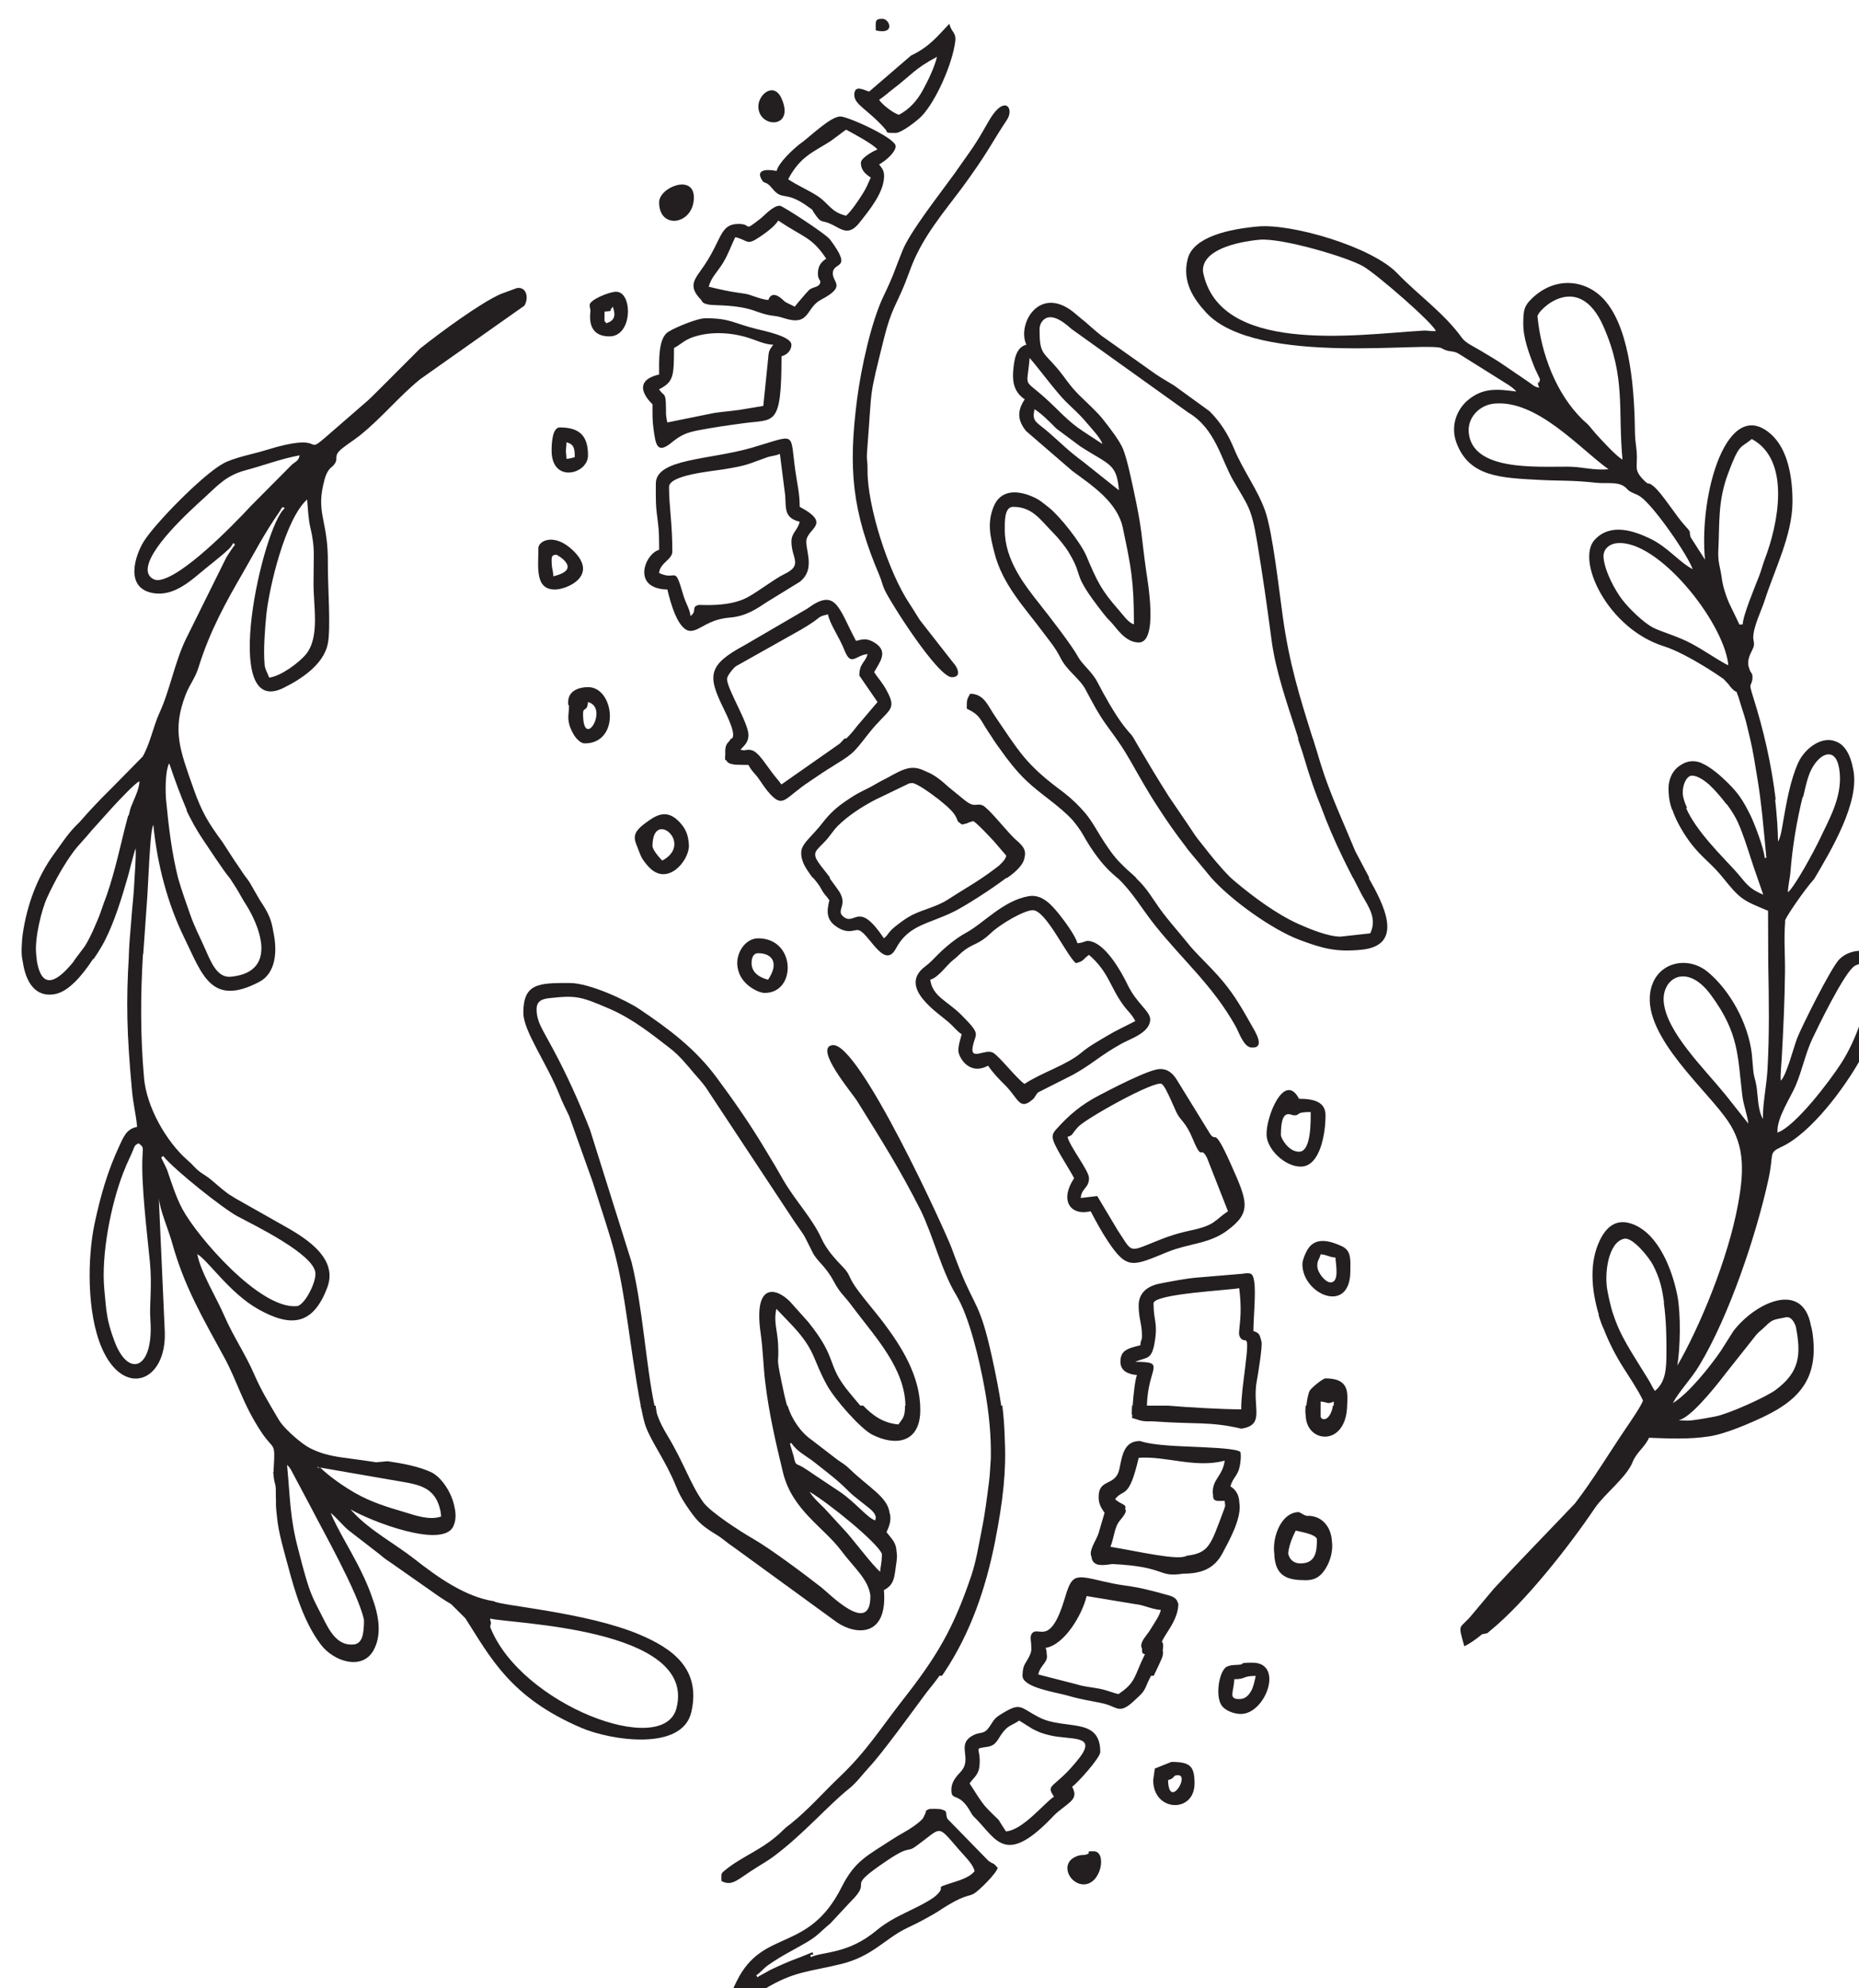
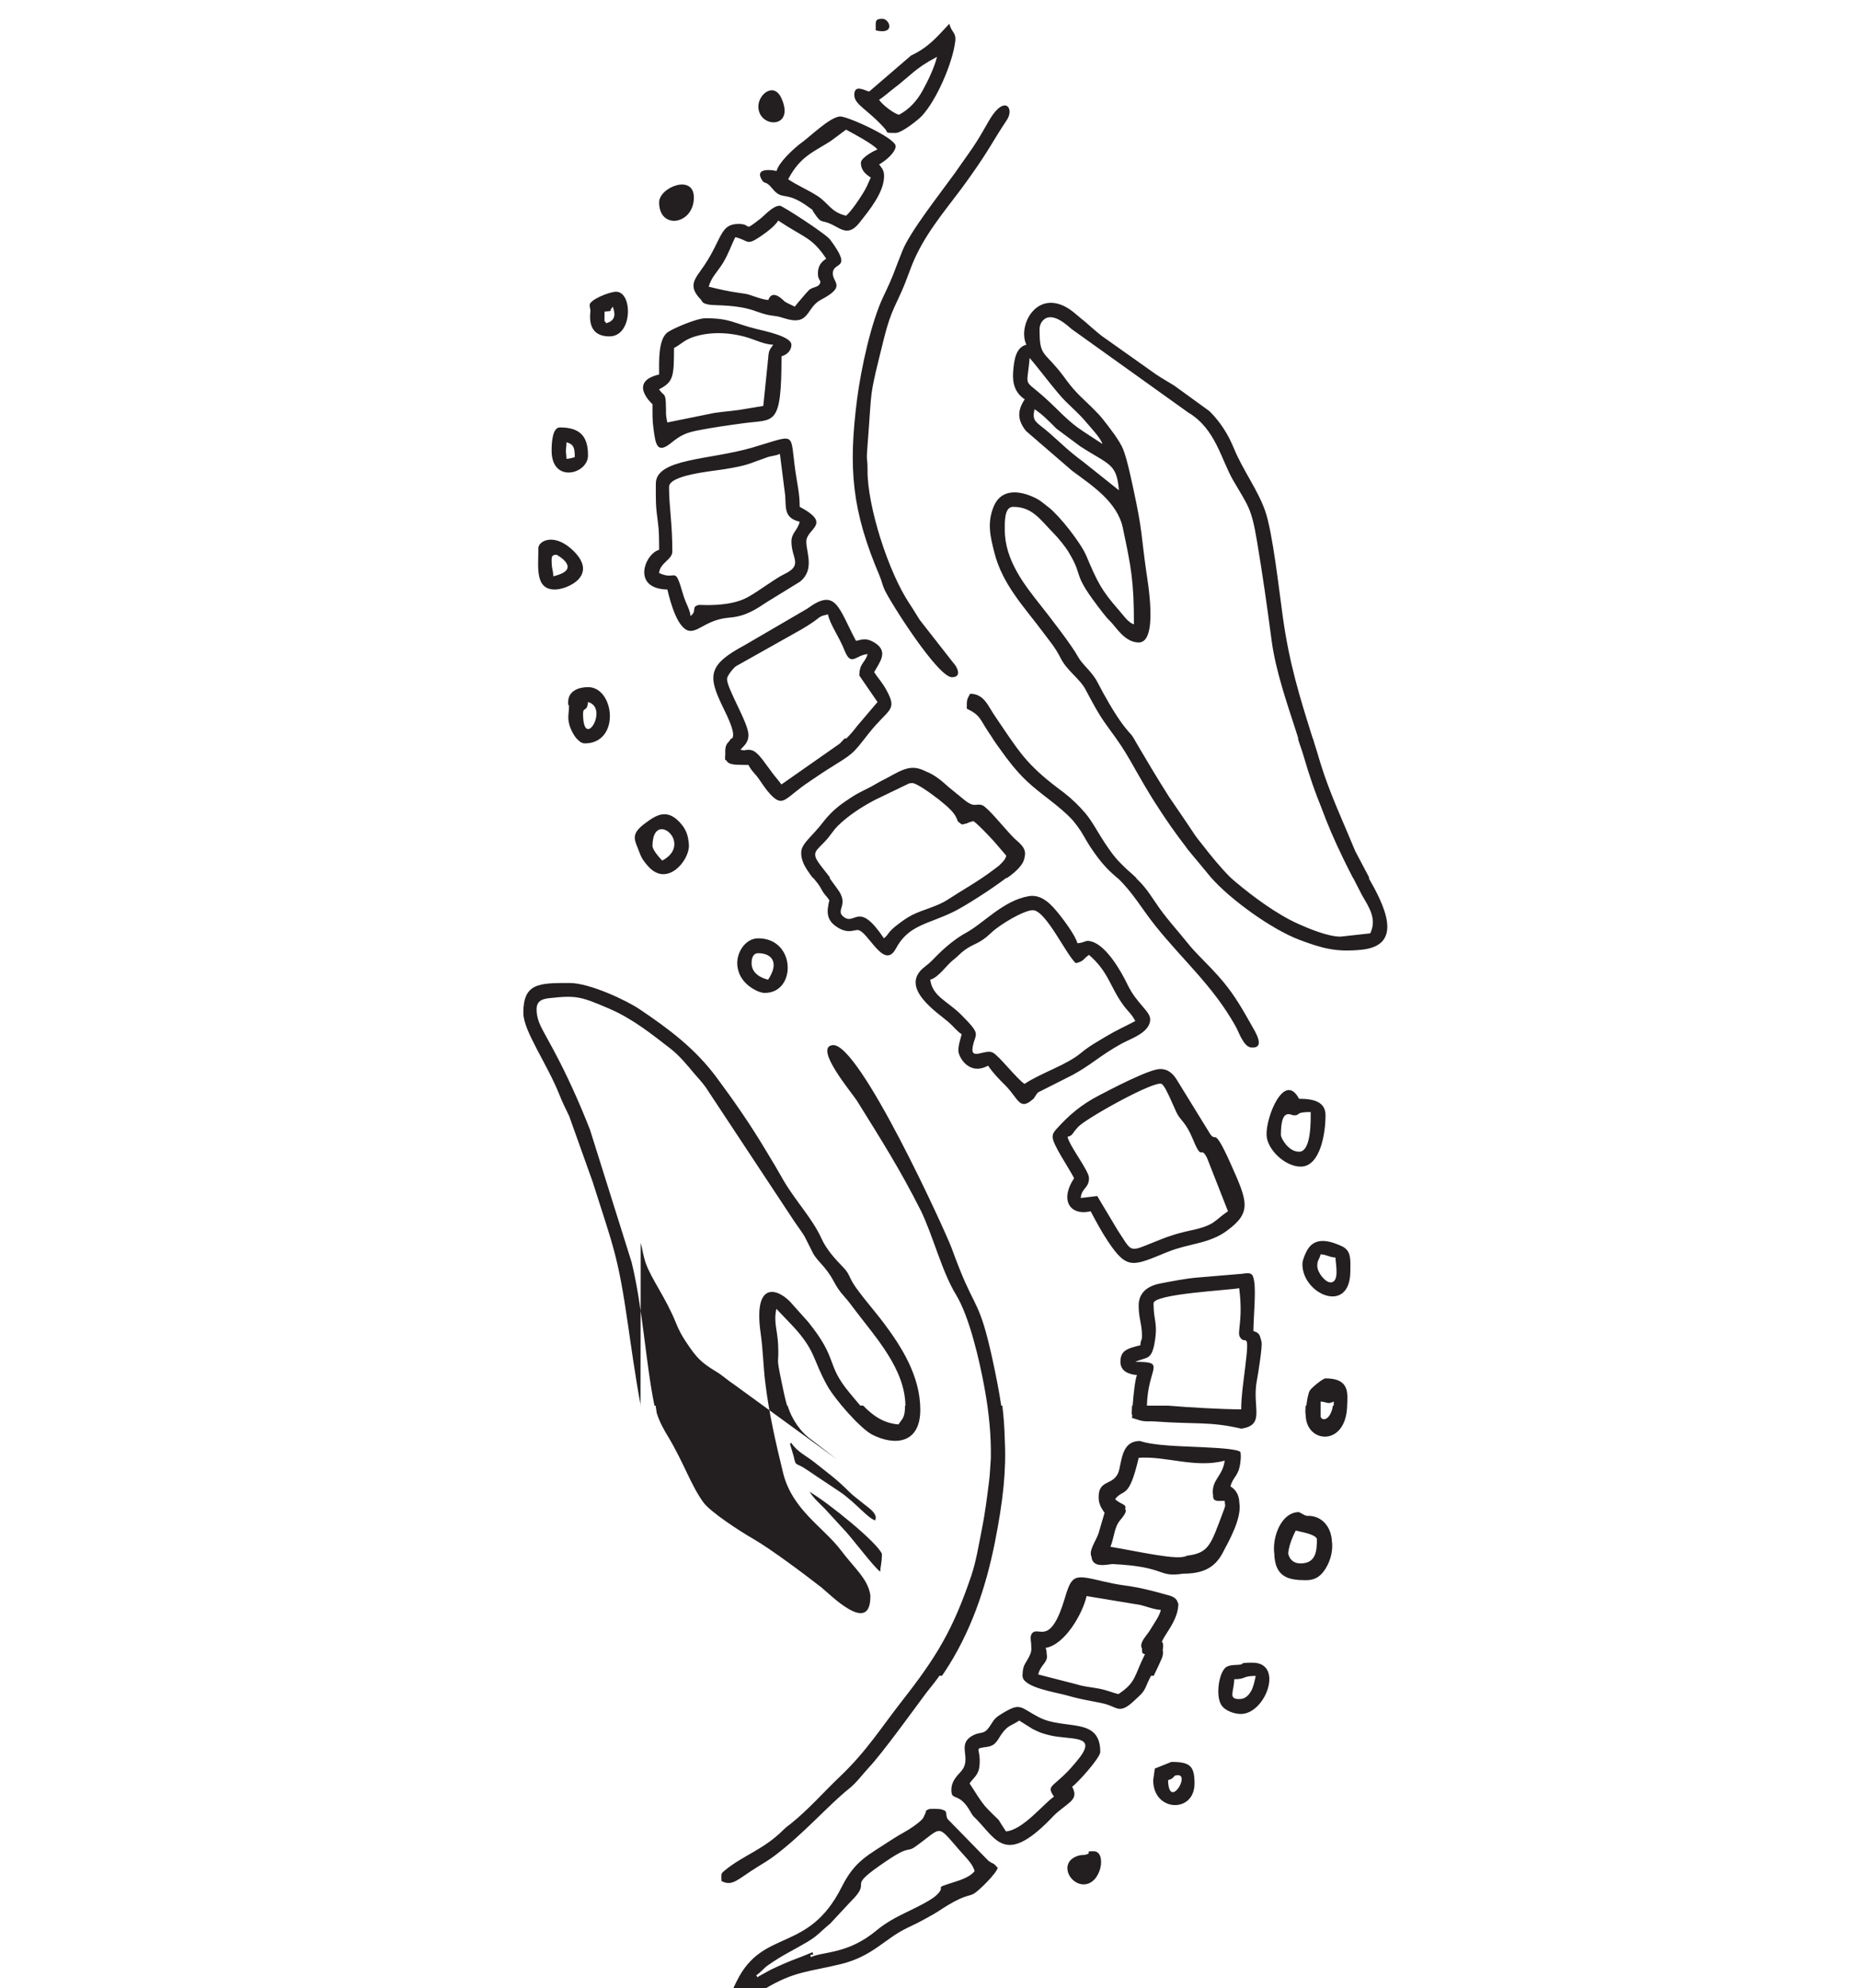
<svg xmlns="http://www.w3.org/2000/svg" width="17.976mm" height="19.221mm" viewBox="0 0 17.976 19.221" id="svg1">
  <defs id="defs1" />
  <g id="layer1" transform="translate(-96.044,-138.906)">
    <g id="g26" transform="matrix(0.265,0,0,0.265,-36.729,23.487)">
-       <path fill-rule="evenodd" clip-rule="evenodd" fill="#231f20" d="m 541.256,451.74 c -0.879,-0.589 -0.936,-0.554 -1.703,-1.313 -1.259,-1.245 -1.059,-0.537 -0.952,-1.824 0.374,0.431 0.976,1.252 1.313,1.584 0.233,0.231 0.518,0.482 0.722,0.727 0.176,0.211 0.563,0.612 0.62,0.826 m -1.676,-0.557 0.866,0.643 c 1.059,0.688 1.331,0.611 1.413,1.604 l -1.31,-1.044 c -0.566,-0.42 -0.729,-0.611 -1.238,-1.055 -0.462,-0.403 -0.639,-0.393 -0.53,-0.858 0.308,0.205 0.533,0.445 0.799,0.71 z m -14.619,2.006 c 0,0.628 -0.012,0.784 0.078,1.43 0.041,0.292 0.042,0.604 0.042,0.984 -0.519,0.138 -1.022,1.419 0.302,1.448 0.107,0.461 0.387,1.509 0.845,1.509 0.341,0 0.618,-0.421 1.444,-0.487 0.574,-0.047 0.958,-0.309 1.356,-0.574 l 1.196,-0.735 c 0.539,-0.439 0.228,-1.055 0.228,-1.462 0,-0.481 0.969,-0.628 -0.241,-1.268 0,-0.498 -0.09,-0.824 -0.156,-1.292 -0.211,-1.475 0.085,-1.354 -1.58,-0.867 -1.551,0.453 -3.514,0.39 -3.514,1.314 z m 0.12,-3.983 c -1.159,0.27 -0.242,1.083 -0.241,1.086 0,0.318 -0.009,0.575 0.033,0.872 0.077,0.547 0.107,0.978 0.65,0.536 0.35,-0.284 0.547,-0.372 0.99,-0.458 0.523,-0.102 1.059,-0.178 1.671,-0.261 1.104,-0.15 1.363,0.154 1.363,-2.439 0.187,-0.05 0.361,-0.198 0.361,-0.423 0,-0.301 -0.965,-0.497 -1.292,-0.578 -0.839,-0.209 -0.938,-0.387 -1.846,-0.387 -0.314,0 -1.152,0.36 -1.367,0.504 -0.362,0.244 -0.322,1.077 -0.322,1.548 z m 2.898,-5.493 c -0.679,0 -0.597,0.545 -1.255,1.521 -0.323,0.479 -0.625,0.72 -0.119,1.24 0.064,0.065 0.013,0.131 0.3,0.184 0.229,0.041 1.013,-0.015 1.694,0.236 0.632,0.232 0.614,0.118 1.018,0.251 0.983,0.325 0.8,-0.367 1.37,-0.666 0.934,-0.489 0.432,-0.619 0.432,-0.956 0,-0.47 0.759,-0.082 -0.094,-1.233 -0.162,-0.218 -1.746,-1.241 -1.837,-1.241 -0.26,0 -0.551,0.352 -0.724,0.483 -0.649,0.499 -0.259,0.181 -0.785,0.181 z m 2.223,-2.907 c -0.247,0.2 -0.752,0.66 -0.836,0.976 -0.193,-0.045 -0.788,-0.116 -0.55,0.301 0.127,0.222 0.127,0.012 0.395,0.338 0.398,0.486 0.463,0.036 1.353,0.698 0.184,0.137 0.047,0.006 0.171,0.191 0.292,0.437 0.25,0.224 0.659,0.428 0.355,0.177 0.609,0.423 1.001,-0.074 0.355,-0.452 0.895,-1.097 0.895,-1.701 0,-0.222 -0.093,-0.292 -0.181,-0.422 0.25,-0.133 0.604,-0.451 0.604,-0.664 0,-0.299 -1.743,-1.084 -2.018,-1.084 -0.378,-0.001 -1.182,0.811 -1.493,1.013 z m 2.544,-1.922 c -0.168,-0.039 -0.543,-0.278 -0.543,0.121 0,0.364 0.487,0.523 1.118,1.235 0.133,0.149 -0.032,0.153 0.391,0.153 0.228,0 0.824,-0.48 0.953,-0.617 0.529,-0.563 1.115,-1.902 1.22,-2.708 0.046,-0.355 -0.136,-0.326 -0.213,-0.659 -0.465,0.491 -0.729,0.838 -1.401,1.163 z m -12.071,16.658 c 0,0.697 -0.133,1.509 0.604,1.509 0.438,0 1.599,-0.498 0.681,-1.405 -0.697,-0.688 -1.285,-0.37 -1.285,-0.104 z m 1.871,-8.872 c 0,0.059 0.03,0.197 0.03,0.198 0.002,0.096 -0.182,0.948 0.694,0.948 0.854,0 0.853,-1.629 0.241,-1.629 -0.245,10e-4 -0.965,0.292 -0.965,0.483 z m -1.388,5.312 c 0,1.213 1.328,0.86 1.328,0.181 0,-0.639 -0.229,-1.026 -1.026,-1.026 -0.271,-10e-4 -0.302,0.553 -0.302,0.845 z m 27.396,29.684 c 0,1.103 1.75,1.861 1.75,0.242 0,-0.393 0.046,-0.733 -0.309,-0.898 -0.433,-0.201 -0.944,-0.34 -1.229,0.084 -0.084,0.123 -0.212,0.409 -0.212,0.572 z m 0.543,0.06 c 0,-0.219 0.071,-0.212 0.121,-0.422 0.257,0.021 0.285,0.099 0.543,0.12 0.005,0.233 0.158,0.905 -0.182,0.905 -0.187,10e-4 -0.482,-0.355 -0.482,-0.603 z m -16.11,-45.074 c 0.729,0.174 0.509,-0.423 0.242,-0.423 -0.293,0 -0.242,0.107 -0.242,0.423 z m -4.285,2.776 c 0,0.8 1.356,0.834 0.842,-0.3 -0.274,-0.606 -0.842,-0.147 -0.842,0.3 z m -3.621,3.5 c 0,1.016 1.268,0.816 1.268,-0.181 0,-0.868 -1.268,-0.374 -1.268,0.181 z m -3.38,8.752 c 0.268,0.071 0.302,0.209 0.302,0.543 -0.138,0.032 -0.139,0.047 -0.302,0.061 -0.003,-0.157 -0.024,-0.23 -0.023,-0.291 0.002,-0.059 0.023,-0.207 0.023,-0.313 z m 1.389,-4.768 c 0.365,-0.03 0.156,-0.023 0.25,-0.112 0.006,-0.006 0.021,-0.015 0.026,-0.033 0.004,-0.02 0.016,-0.024 0.025,-0.035 0.022,0.099 0.213,0.482 -0.242,0.604 -0.083,-0.17 -0.059,0.12 -0.059,-0.424 z m -1.932,9.053 c 0,-0.14 0.042,-0.182 0.181,-0.182 0.009,0 0.977,0.529 -0.12,0.785 -0.007,-0.279 -0.061,-0.215 -0.061,-0.603 z m 1.147,5.613 c 0,-0.255 0.149,-0.045 0.182,-0.422 0.785,0.21 -0.182,1.818 -0.182,0.422 z m 10.803,-22.392 c 0.19,-0.127 0.362,-0.285 0.543,-0.423 0.642,-0.49 0.757,-0.716 1.569,-1.146 -0.09,0.388 -0.339,0.892 -0.523,1.228 -0.211,0.384 -0.492,0.688 -0.864,0.886 -0.219,-0.06 -0.611,-0.375 -0.725,-0.545 z m -3.319,2.897 c 0.452,-0.854 0.94,-0.996 1.559,-1.398 l 0.554,-0.412 c 0.247,0.131 1.015,0.544 1.146,0.725 -0.085,0.022 -0.604,0.292 -0.604,0.482 0,0.291 0.188,0.426 0.362,0.543 -0.073,0.139 -0.113,0.265 -0.193,0.411 -0.132,0.244 -0.533,0.847 -0.712,0.978 -0.553,-0.129 -0.636,-0.455 -1.036,-0.715 -0.344,-0.224 -0.737,-0.386 -1.076,-0.614 z m 1.086,3.441 c 0,0.273 0.148,0.235 0.065,0.381 -0.07,0.124 -0.223,0.096 -0.379,0.21 -0.038,0.027 -0.499,0.567 -0.531,0.616 -0.115,-0.062 -0.253,-0.115 -0.361,-0.183 -0.038,-0.024 -0.445,-0.499 -0.604,-0.06 -0.182,-0.015 -0.348,-0.076 -0.528,-0.135 -0.235,-0.078 -0.199,-0.079 -0.539,-0.125 -0.407,-0.056 -0.724,-0.134 -1.105,-0.223 0.077,-0.331 0.34,-0.573 0.519,-0.869 0.194,-0.322 0.291,-0.615 0.447,-0.941 0.489,0.114 0.394,0.33 0.896,-0.01 0.244,-0.166 0.518,-0.36 0.674,-0.594 0.953,0.638 1.22,0.596 1.75,1.389 -0.175,0.116 -0.304,0.256 -0.304,0.544 z m -5.251,2.716 c 0.262,-0.139 0.369,-0.286 0.69,-0.396 0.63,-0.216 1.367,-0.176 1.988,0.012 0.296,0.09 0.629,0.257 0.943,0.264 -0.121,0.18 -0.165,0.186 -0.183,0.482 l -0.18,1.751 -0.88,0.146 c -0.334,0.046 -0.59,0.063 -0.914,0.111 l -1.707,0.346 c -0.073,-0.315 -0.038,-0.368 -0.056,-0.729 -0.019,-0.363 -0.083,-0.234 -0.246,-0.479 0.521,-0.274 0.545,-0.451 0.545,-1.508 z m -0.181,5.069 c 0,-0.439 1.562,-0.572 2.009,-0.646 0.905,-0.148 0.864,-0.19 1.56,-0.432 0.179,-0.063 0.326,-0.057 0.476,-0.129 l 0.191,1.499 c 0.039,0.458 -0.059,0.838 0.532,0.976 -0.072,0.311 -0.302,0.405 -0.302,0.725 0,0.623 0.438,0.85 -0.261,1.188 -0.366,0.178 -0.869,0.581 -1.332,0.84 -0.67,0.374 -1.734,0.273 -1.777,0.282 -0.313,0.066 -0.055,0.218 -0.312,0.406 -0.02,-0.24 -0.181,-0.477 -0.263,-0.763 -0.335,-1.155 -0.23,-0.493 -0.884,-0.807 0.031,-0.375 0.483,-0.484 0.483,-0.784 10e-4,-1.041 -0.12,-1.638 -0.12,-2.355 z m 10.321,6.941 c 0.394,0 0.182,-0.393 0.048,-0.529 l -1.22,-1.559 c -0.143,-0.22 -0.227,-0.374 -0.373,-0.592 -0.779,-1.163 -1.541,-3.57 -1.533,-4.865 0.003,-0.504 -0.052,-0.253 -0.005,-0.846 0.185,-2.351 0.04,-1.686 0.608,-3.982 0.262,-1.055 0.457,-1.224 0.769,-2.009 0.092,-0.231 0.167,-0.452 0.249,-0.655 0.429,-1.066 1.119,-1.873 1.803,-2.785 0.137,-0.183 0.256,-0.354 0.379,-0.526 0.629,-0.887 0.789,-1.245 1.279,-1.979 0.268,-0.399 -0.029,-0.86 -0.505,-0.203 -0.217,0.299 -0.416,0.774 -0.93,1.484 -0.179,0.246 -0.296,0.427 -0.474,0.673 -0.566,0.784 -1.615,2.11 -1.898,2.81 -0.316,0.78 -0.299,0.845 -0.692,1.662 -0.451,0.938 -0.821,2.648 -0.963,3.745 -0.327,2.547 -0.194,4.075 0.82,6.458 0.074,0.175 0.1,0.323 0.174,0.49 0.199,0.449 1.949,3.208 2.464,3.208 z m -6.826,11.518 c 1.162,0 1.14,-1.992 -0.242,-1.992 -0.487,0 -0.835,0.567 -0.753,1.054 0.047,0.282 0.178,0.471 0.343,0.624 0.129,0.121 0.427,0.314 0.652,0.314 z m -0.483,-1.087 c 0,-0.186 0.057,-0.362 0.241,-0.362 0.491,0 0.784,0.336 0.362,0.966 -0.291,-0.069 -0.603,-0.247 -0.603,-0.604 z m -2.309,-4.502 c -0.025,-0.19 -0.102,-0.382 -0.241,-0.553 -0.521,-0.639 -0.945,-0.335 -1.34,-0.043 -0.551,0.408 -0.372,0.602 -0.207,1.046 0.052,0.14 0.092,0.229 0.188,0.356 0.044,0.058 0.096,0.123 0.156,0.185 0.679,0.731 1.466,-0.219 1.466,-0.764 0,-0.075 -0.008,-0.152 -0.022,-0.227 z m -0.578,-0.108 c 0.132,0.252 0.103,0.617 -0.372,0.868 -0.072,-0.068 -0.224,-0.239 -0.306,-0.385 -0.031,-0.057 -0.051,-0.108 -0.051,-0.147 10e-4,-0.814 0.531,-0.697 0.729,-0.336 z m 22.925,12.034 c 0.714,0 0.905,-1.22 0.905,-1.871 0,-0.501 -0.443,-0.604 -0.966,-0.604 -0.533,-1.008 -1.209,0.643 -1.186,1.323 0.02,0.526 0.669,1.152 1.247,1.152 z m -0.241,-1.871 c 0.241,0 0.019,-0.121 0.604,-0.121 0,0.283 0.031,1.449 -0.423,1.449 -0.404,0 -0.664,-0.513 -0.664,-0.604 0,-1.03 0.349,-0.724 0.483,-0.724 z m -17.986,-9.597 c 0,0.008 0,0.015 0,0.022 -0.003,0.108 0.02,0.217 0.06,0.323 0.037,0.103 0.088,0.195 0.146,0.284 0.065,0.104 0.142,0.208 0.217,0.308 h 0.019 c 0.107,0.13 0.212,0.255 0.283,0.391 0.127,0.24 0.174,0.231 0.302,0.422 -0.088,0.375 -0.142,0.709 0.285,0.982 0.386,0.248 0.601,0.104 0.74,0.104 0.374,0 0.961,1.505 1.402,0.678 0.47,-0.881 1.183,-0.882 2.14,-1.361 0.36,-0.18 1.286,-0.76 1.887,-1.216 h 0.033 c 0.325,-0.231 0.607,-0.484 0.64,-0.773 0.075,-0.302 -0.156,-0.472 -0.37,-0.665 -0.293,-0.282 -0.801,-0.927 -1.064,-1.139 -0.042,-0.036 -0.076,-0.062 -0.101,-0.071 -0.138,-0.056 -0.211,-0.01 -0.319,-0.019 -0.018,-0.003 -0.036,-0.006 -0.054,-0.01 -0.072,-0.018 -0.163,-0.063 -0.292,-0.17 -0.218,-0.18 -0.409,-0.336 -0.58,-0.472 -0.242,-0.224 -0.509,-0.447 -0.82,-0.566 -0.504,-0.257 -0.784,-0.119 -1.399,0.225 -0.18,0.091 -0.36,0.185 -0.526,0.284 l -0.063,0.037 c -0.103,0.054 -0.213,0.11 -0.331,0.168 -0.233,0.115 -0.347,0.191 -0.567,0.338 -0.38,0.252 -0.632,0.487 -0.907,0.844 -0.307,0.394 -0.602,0.628 -0.713,0.862 -0.007,0.014 -0.013,0.027 -0.017,0.04 -0.021,0.05 -0.031,0.099 -0.031,0.15 z m 5.004,-1.939 c 0.068,0.057 0.128,0.106 0.173,0.143 0.644,0.521 0.436,0.649 0.613,0.724 0.056,0.068 0.094,0.065 0.181,0.034 0.058,-0.004 0.1,-0.028 0.155,-0.054 0.044,-0.015 0.096,-0.029 0.157,-0.043 0.027,0.019 0.057,0.039 0.085,0.063 0.159,0.138 0.424,0.411 0.658,0.664 l 0.457,0.533 c -0.013,0.046 -0.03,0.088 -0.052,0.126 -0.049,0.071 -0.121,0.15 -0.209,0.232 -0.053,0.043 -0.107,0.083 -0.16,0.123 -0.642,0.485 -1.109,0.725 -1.714,1.121 -0.393,0.258 -0.897,0.357 -1.307,0.565 -0.205,0.104 -0.369,0.231 -0.542,0.362 -0.354,0.267 -0.304,0.354 -0.482,0.484 -0.929,-1.388 -1.04,-0.467 -1.457,-0.773 -0.349,-0.257 0.218,-0.428 -0.24,-1.029 l -0.288,-0.398 h 0.026 c -0.015,-0.023 -0.029,-0.045 -0.044,-0.064 -0.24,-0.307 -0.391,-0.491 -0.461,-0.626 -0.048,-0.1 -0.057,-0.177 -0.025,-0.26 0.047,-0.099 0.163,-0.202 0.339,-0.383 0.174,-0.179 0.298,-0.398 0.464,-0.563 0.381,-0.378 0.86,-0.688 1.356,-0.951 l 1.237,-0.597 c 0.042,-0.012 0.084,-0.019 0.125,-0.019 0.148,10e-4 0.596,0.311 0.955,0.586 z m 4.169,12.321 c 0,0.273 0.54,1.046 0.785,1.508 -0.531,0.794 -0.158,1.385 0.604,1.208 0.2,0.378 0.396,0.747 0.64,1.11 0.698,1.043 0.902,0.888 2.171,0.372 0.379,-0.154 0.742,-0.226 1.125,-0.323 0.407,-0.104 0.731,-0.229 1.015,-0.435 0.938,-0.68 0.783,-1.063 0.159,-2.455 -0.691,-1.542 -0.492,-0.634 -0.808,-1.184 l -1.15,-1.868 c -0.126,-0.208 -0.303,-0.408 -0.617,-0.408 -0.402,0 -1.868,0.774 -2.233,0.965 -0.635,0.33 -1.088,0.708 -1.551,1.226 -0.068,0.075 -0.14,0.16 -0.14,0.284 z m 0.544,0 c 0.218,-0.059 0.143,-0.112 0.405,-0.38 0.31,-0.313 2.798,-1.702 3.033,-1.549 0.098,0.063 0.241,0.384 0.292,0.491 0.093,0.195 0.161,0.368 0.243,0.541 0.153,0.321 0.333,0.334 0.597,0.973 0.364,0.884 0.263,0.2 0.519,0.688 l 0.766,1.951 c -0.522,0.35 -0.451,0.504 -1.354,0.698 -0.66,0.143 -0.947,0.268 -1.501,0.491 -0.769,0.312 -0.662,0.264 -1.166,-0.489 l -0.75,-1.255 -0.602,0.071 c 0.03,-0.368 0.302,-0.355 0.302,-0.725 10e-4,-0.27 -0.701,-1.148 -0.784,-1.506 z m -3.863,-3.743 c -0.045,0.195 -0.12,0.375 -0.12,0.604 0,0.193 0.363,0.926 1.086,0.543 0.181,0.27 0.383,0.475 0.618,0.709 0.482,0.479 0.52,0.936 0.99,0.537 0.109,-0.093 0.03,-0.021 0.11,-0.131 l 0.073,-0.107 c 0.009,-0.01 0.02,-0.023 0.029,-0.032 l 1.282,-0.648 c 0.695,-0.383 0.961,-0.684 1.766,-1.131 0.316,-0.177 1.046,-0.4 1.046,-0.887 0,-0.3 -0.499,-0.578 -0.833,-1.279 -0.229,-0.479 -0.755,-1.388 -1.285,-1.555 -0.262,-0.082 -0.227,0.032 -0.538,0.058 -0.063,-0.268 -0.501,-0.856 -0.677,-1.072 -0.234,-0.286 -0.595,-0.734 -1.101,-0.646 -0.934,0.162 -1.649,0.992 -2.287,1.336 -0.354,0.191 -0.749,0.517 -1.021,0.79 -0.171,0.173 -0.284,0.299 -0.469,0.438 -1.016,0.759 0.478,1.699 0.861,2.038 0.18,0.156 0.279,0.307 0.47,0.435 z m -1.146,-1.991 c 0.308,-0.082 0.593,-0.531 0.845,-0.725 0.167,-0.127 0.256,-0.245 0.421,-0.363 0.343,-0.246 0.527,-0.209 0.952,-0.617 0.334,-0.32 1.207,-0.83 1.524,-0.83 0.475,0 1.218,1.627 1.569,1.932 0.315,-0.073 0.259,-0.152 0.482,-0.302 0.721,0.627 0.765,1.168 1.249,1.829 0.183,0.25 0.3,0.317 0.441,0.585 -0.352,0.186 -0.697,0.34 -1.03,0.54 -0.337,0.203 -0.646,0.367 -0.948,0.621 -0.533,0.448 -1.461,0.728 -2.065,1.133 -0.291,-0.195 -0.924,-1.022 -1.157,-1.143 -0.288,-0.149 -0.854,0.335 -0.725,-0.254 0.104,-0.477 0.306,-0.387 -0.427,-1.124 -0.496,-0.5 -1.052,-0.667 -1.131,-1.282 z m 13.958,-8.799 h 0.006 c 0.026,0.091 0.052,0.18 0.076,0.251 0.054,0.16 0.092,0.295 0.133,0.434 0.022,0.074 0.046,0.149 0.069,0.226 0.334,1.093 0.839,2.157 1.267,3.2 l 0.517,0.979 h -0.027 c 0.517,0.91 1.341,2.452 -0.254,2.616 -0.938,0.096 -1.448,-0.051 -2.277,-0.362 -1.008,-0.38 -2.51,-1.463 -3.222,-2.271 l -0.402,-0.486 c -0.095,-0.11 -0.188,-0.224 -0.283,-0.34 l -0.162,-0.196 c -0.035,-0.047 -0.066,-0.09 -0.096,-0.132 -0.351,-0.455 -0.689,-0.937 -0.989,-1.406 -0.37,-0.558 -0.694,-1.145 -1.025,-1.723 -0.248,-0.422 -0.325,-0.551 -0.841,-1.256 -0.315,-0.43 -0.537,-0.865 -0.785,-1.327 -0.21,-0.394 -0.681,-0.686 -0.908,-1.145 -0.184,-0.369 -0.399,-0.617 -0.635,-0.934 -0.689,-0.927 -1.484,-1.735 -1.784,-2.924 -0.145,-0.578 -0.264,-1.056 -0.029,-1.649 0.247,-0.628 0.847,-0.623 1.402,-0.388 0.289,0.121 0.39,0.229 0.619,0.406 0.39,0.303 1.167,1.285 1.37,1.769 0.391,0.924 0.542,1.246 1.175,1.964 0.16,0.18 0.354,0.474 0.559,0.528 0,-1.575 -0.099,-2.074 -0.405,-3.519 -0.2,-0.948 -1.128,-1.547 -1.845,-2.078 l -1.685,-1.454 c -0.314,-0.39 -0.333,-0.733 -0.049,-1.157 -0.355,-0.238 -0.458,-0.583 -0.422,-1.023 0.031,-0.365 0.081,-0.875 0.482,-0.969 -0.362,-0.755 0.504,-2.272 1.824,-1.101 0.134,0.119 0.197,0.161 0.33,0.273 0.212,0.181 0.358,0.321 0.587,0.5 l 1.978,1.402 c 0.237,0.159 0.422,0.26 0.672,0.414 l 1.294,0.939 c 0.386,0.388 0.669,0.823 0.885,1.349 0.338,0.819 0.868,1.502 1.146,2.295 0.271,0.778 0.505,2.889 0.637,3.829 0.241,1.748 0.625,2.96 1.097,4.466 z m -6.37,0.275 c 0.305,0.518 0.696,1.179 1.129,1.858 0.275,0.408 0.558,0.809 0.909,1.341 0.132,0.2 0.211,0.278 0.339,0.445 0.241,0.315 0.645,0.811 0.979,1.141 0.061,0.057 0.12,0.11 0.18,0.159 0.66,0.556 1.521,1.194 2.314,1.549 0.362,0.161 1.066,0.461 1.53,0.461 l 1.087,-0.12 c 0.253,-0.528 -0.044,-0.95 -0.3,-1.392 l -0.322,-0.629 H 550.4 c -0.118,-0.229 -0.227,-0.445 -0.327,-0.65 l -0.019,-0.037 -0.005,-0.012 c -0.344,-0.706 -0.59,-1.287 -0.819,-1.909 -0.199,-0.485 -0.395,-1.029 -0.654,-1.911 -0.06,-0.203 -0.104,-0.297 -0.164,-0.5 -0.007,-0.024 -0.014,-0.048 -0.02,-0.069 h 0.013 l -0.094,-0.297 c -0.319,-0.997 -0.732,-2.162 -0.881,-3.284 -0.167,-1.26 -0.328,-2.398 -0.535,-3.63 -0.204,-1.22 -0.327,-1.275 -0.868,-2.209 -0.438,-0.757 -0.644,-1.883 -1.635,-2.47 l -4.257,-3.046 c -0.103,-0.081 -0.658,-0.636 -1.005,-0.355 -0.107,0.086 -0.167,0.208 -0.167,0.381 0,0.887 0.129,0.798 0.646,1.405 0.299,0.353 0.427,0.607 0.816,0.994 0.271,0.268 0.64,0.593 0.866,0.885 0.218,0.279 0.597,0.756 0.726,1.084 0.136,0.346 0.273,0.993 0.359,1.391 0.358,1.644 0.284,1.69 0.483,3.078 0.045,0.314 0.446,2.57 -0.276,2.57 -0.498,0 -0.824,-0.549 -1.01,-0.74 -0.141,-0.144 -0.154,-0.155 -0.283,-0.32 -1.227,-1.568 -0.659,-1.229 -1.266,-2.235 -0.122,-0.202 -0.373,-0.513 -0.533,-0.674 -0.515,-0.521 -0.784,-0.979 -1.495,-0.979 -0.326,0 -0.302,0.565 -0.302,0.845 0,1.104 0.732,2.021 1.303,2.741 0.335,0.425 1.144,1.465 1.372,1.887 0.151,0.28 0.511,0.542 0.707,0.924 0.238,0.463 0.62,1.142 0.927,1.547 0.395,0.518 0.233,0.201 0.559,0.782 z m -5.311,-0.275 h 0.004 c -0.055,-0.082 -0.109,-0.163 -0.163,-0.244 -0.309,-0.463 -0.288,-0.606 -0.785,-0.845 0,-0.345 10e-4,-0.316 0.121,-0.543 0.508,0 0.648,0.435 0.895,0.796 0.891,1.312 1.134,1.756 2.319,2.654 0.077,0.056 0.153,0.113 0.228,0.172 0.282,0.222 0.536,0.467 0.767,0.74 0.253,0.3 0.467,0.72 0.692,1.058 0.082,0.123 0.16,0.238 0.241,0.35 0.112,0.151 0.23,0.294 0.359,0.422 0.075,0.076 0.144,0.143 0.206,0.202 0.123,0.108 0.245,0.216 0.361,0.327 h -0.016 c 0.226,0.216 0.389,0.4 0.725,0.91 0.35,0.529 0.78,0.987 1.175,1.481 0.48,0.602 1.178,1.106 1.831,2.151 0.176,0.28 0.326,0.544 0.491,0.838 0.106,0.191 0.538,0.848 -0.013,0.805 -0.28,-0.022 -0.449,-0.553 -0.568,-0.767 -0.834,-1.49 -1.904,-2.388 -2.947,-3.692 -0.465,-0.581 -0.822,-1.219 -1.366,-1.727 H 541.8 c -0.115,-0.101 -0.24,-0.208 -0.384,-0.358 l -0.003,-0.003 c -0.007,-0.008 -0.015,-0.016 -0.021,-0.023 l -0.015,-0.015 c -0.162,-0.176 -0.348,-0.407 -0.568,-0.744 -0.133,-0.203 -0.229,-0.39 -0.342,-0.57 -0.09,-0.133 -0.185,-0.263 -0.289,-0.387 -0.513,-0.56 -1.172,-0.943 -1.714,-1.466 -0.352,-0.338 -0.656,-0.729 -0.94,-1.132 -0.098,-0.129 -0.187,-0.26 -0.273,-0.39 z m -9.205,0.411 0.136,0.021 c 0.06,-0.014 0.112,-0.021 0.161,-0.02 0.081,-0.001 0.175,0.021 0.269,0.098 0.004,0.004 0.009,0.009 0.014,0.014 0.159,0.129 0.321,0.375 0.598,0.748 0.117,0.158 0.227,0.269 0.319,0.405 l 2.13,-1.491 0.176,-0.186 h 0.061 c 0.125,-0.12 0.25,-0.262 0.391,-0.449 l 0.749,-0.881 -0.664,-0.966 c 0,-0.452 0.217,-0.467 0.302,-0.784 -0.435,0.036 -0.599,0.475 -0.839,-0.127 -0.218,-0.546 -0.515,-0.914 -0.609,-1.322 -0.311,0.072 -0.271,0.086 -0.483,0.24 -0.161,0.116 -0.304,0.201 -0.479,0.307 l -2.396,1.347 c -0.103,0.077 -0.324,0.353 -0.324,0.461 0,0.368 0.784,1.604 0.784,2.052 -0.002,0.269 -0.167,0.388 -0.296,0.533 z m -0.338,-0.411 h 0.036 c 0.078,-0.117 0.063,-0.336 -0.309,-1.09 -0.59,-1.197 -0.588,-1.587 0.764,-2.313 l 2.288,-1.334 c 1.047,-0.773 1.125,-0.059 1.776,1.173 0.173,-0.015 0.334,-0.154 0.702,0.082 0.502,0.324 0.145,0.719 -0.038,1.064 0.164,0.247 0.289,0.362 0.443,0.643 0.431,0.783 0.082,0.664 -0.661,1.615 -0.597,0.766 -0.53,0.695 -1.484,1.292 -0.231,0.145 -0.435,0.29 -0.652,0.434 -0.908,0.599 -0.951,0.982 -1.434,0.469 -0.145,-0.155 -0.268,-0.338 -0.389,-0.518 -0.163,-0.243 -0.257,-0.276 -0.394,-0.522 -0.006,-0.01 -0.012,-0.021 -0.018,-0.032 -0.157,0 -0.285,0 -0.39,-0.005 -0.049,0 -0.088,-0.002 -0.124,-0.009 -0.158,-0.018 -0.242,-0.057 -0.286,-0.144 l -0.051,-0.034 c 0,-0.075 0.003,-0.142 0.008,-0.201 -10e-4,-0.028 -0.002,-0.058 -0.002,-0.09 0,-0.213 0.063,-0.301 0.131,-0.364 0.03,-0.045 0.06,-0.08 0.084,-0.116 z m -5.641,0 v 0 c -0.062,-0.073 -0.113,-0.156 -0.147,-0.222 -0.224,-0.426 -0.137,-0.64 -0.129,-0.884 0.009,-0.282 -0.029,0.064 -0.029,-0.225 0,-0.403 0.382,-0.543 0.725,-0.543 0.87,0 1.139,1.645 0.241,1.989 -0.063,0.026 -0.129,0.044 -0.197,0.052 -0.01,10e-4 -0.021,0.002 -0.031,0.003 -0.043,0.005 -0.087,0.008 -0.134,0.008 -0.1,0 -0.194,-0.067 -0.274,-0.154 -0.009,-0.008 -0.017,-0.016 -0.025,-0.024 z m 18.507,41.805 c 0.646,0 0.856,-1.208 0.362,-1.208 -0.392,0 0.002,0.051 -0.304,0.129 -0.088,0.021 -0.139,-0.012 -0.3,0.048 -0.659,0.24 -0.292,1.031 0.242,1.031 z m 2.535,-3.803 c 0,1.164 1.509,1.22 1.509,0.121 0,-0.646 -0.172,-0.785 -0.845,-0.785 l -0.604,0.241 z m 0.543,0 c 0.277,-0.074 0.152,-0.181 0.362,-0.181 0.442,0 -0.337,1.266 -0.362,0.181 z m 2.657,-2.414 c 0.904,0 1.587,-1.871 0.422,-1.871 -0.516,0 -0.287,0.042 -0.439,0.069 -0.01,0.002 -0.027,0.004 -0.038,0.005 -0.109,0.014 -0.312,-0.003 -0.459,0.073 -0.286,0.15 -0.439,1.112 -0.169,1.441 0.13,0.16 0.425,0.283 0.683,0.283 z m -0.242,-1.268 c 0.431,0 0.299,-0.121 0.784,-0.121 -0.044,0.188 -0.078,0.396 -0.17,0.555 -0.104,0.177 -0.226,0.291 -0.434,0.291 -0.413,0 -0.19,-0.27 -0.18,-0.725 z m 2.631,-9.981 h -0.025 c -0.007,0.078 -0.011,0.148 -0.011,0.204 0,0.056 0.005,0.109 0.013,0.16 0.028,1.014 1.458,1.141 1.511,-0.334 0.018,-0.478 0.105,-1.024 -0.787,-1.024 -0.104,0 -0.525,0.354 -0.578,0.448 -0.052,0.094 -0.097,0.328 -0.123,0.546 z m 0.97,0 c -0.082,0.518 -0.387,0.59 -0.45,0.402 v -0.552 c 0.257,0.021 0.246,0.113 0.482,0 0,0.053 -0.002,0.103 -0.005,0.149 h -0.027 z m -2.152,5.213 c 0,0.069 0.004,0.134 0.013,0.194 0.023,0.85 0.519,0.962 1.146,0.962 0.39,0 0.574,-0.185 0.725,-0.423 0.19,-0.307 0.279,-0.686 0.229,-1.018 -0.031,-0.482 -0.331,-0.877 -0.811,-0.906 -0.116,-0.007 -0.047,0.025 -0.197,-0.033 -0.029,-0.012 -0.178,-0.104 -0.199,-0.104 -0.572,0 -0.906,0.738 -0.906,1.328 z m 0.965,0.544 c -0.255,0 -0.398,-0.154 -0.445,-0.356 0.021,-0.379 0.276,-0.842 0.276,-0.842 0.336,0.078 0.702,0.142 0.772,0.304 -10e-4,0.441 -0.033,0.894 -0.603,0.894 z m -8.329,8.147 c 0.188,-0.126 1.026,-1.056 1.026,-1.268 0,-1.303 -1.297,-0.781 -2.235,-1.266 -0.737,-0.38 -0.65,-0.579 -1.455,-0.069 -0.211,0.134 -0.241,0.268 -0.386,0.458 -0.188,0.251 -0.297,0.125 -0.572,0.273 -0.628,0.339 -0.005,0.833 -0.435,1.315 -0.16,0.18 -0.35,0.357 -0.35,0.677 0,0.436 0.271,0.03 0.704,0.805 0.097,0.172 0.089,0.135 0.216,0.267 0.72,0.744 1.059,1.643 2.656,0.03 0.107,-0.109 0.188,-0.202 0.305,-0.3 0.476,-0.395 0.758,-0.484 0.526,-0.922 z m -1.931,-2.414 0.482,0.303 c 0.243,0.122 0.326,0.158 0.614,0.23 0.761,0.19 1.786,-0.042 1.077,0.856 -0.883,1.12 -1.233,0.897 -0.906,1.387 -0.374,0.251 -1.13,1.216 -1.75,1.268 -0.459,-0.685 -0.036,-0.166 -0.681,-0.829 -0.228,-0.234 -0.463,-0.646 -0.647,-0.921 0.152,-0.229 0.332,-0.297 0.363,-0.665 0.055,-0.661 -0.256,-0.592 0.289,-0.672 0.319,-0.047 0.368,-0.267 0.535,-0.493 0.224,-0.303 0.329,-0.267 0.624,-0.464 z m 1.671,-4.488 c -0.529,1.793 -0.947,1.049 -1.188,1.289 -0.094,0.094 -0.065,0.237 -0.047,0.398 -0.001,0.062 0.004,0.121 0.009,0.177 -0.002,0.063 -0.013,0.129 -0.039,0.192 -0.14,0.343 -0.278,0.351 -0.285,0.769 -0.003,0.01 -0.005,0.019 -0.008,0.027 h 0.008 v 0.006 c 0,0.428 1.241,0.601 1.637,0.717 0.646,0.19 1.157,0.229 1.475,0.337 0.375,0.127 0.467,0.332 1.009,-0.192 0.22,-0.211 0.295,-0.247 0.416,-0.55 0.037,-0.091 0.092,-0.199 0.152,-0.317 h 0.098 c 0.137,-0.279 0.26,-0.548 0.3,-0.648 0.046,-0.112 0.043,-0.212 0.028,-0.299 0.01,-0.047 0.016,-0.092 0.016,-0.133 0,-0.104 -0.022,-0.142 -0.047,-0.155 0.087,-0.271 0.602,-0.784 0.602,-1.405 -0.006,-0.004 -0.013,-0.009 -0.019,-0.013 -0.024,-0.124 -0.118,-0.22 -0.316,-0.276 -1.548,-0.438 -1.387,-0.277 -2.36,-0.503 -1.075,-0.25 -1.181,-0.301 -1.441,0.579 z m 3.498,0.452 c -0.059,0.228 -0.211,0.431 -0.321,0.615 -0.084,0.144 -0.122,0.196 -0.22,0.323 -0.115,0.15 -0.234,0.34 -0.148,0.463 -10e-4,0.016 -10e-4,0.031 -10e-4,0.049 0,0.133 0.029,0.146 0.11,0.164 -0.405,0.802 -0.309,1.015 -0.968,1.456 -0.282,-0.066 -0.419,-0.149 -0.758,-0.208 -0.33,-0.058 -0.494,-0.063 -0.759,-0.146 l -1.41,-0.362 c 0.085,-0.378 0.384,-0.434 0.306,-0.759 0.005,-0.059 -0.006,-0.127 -0.037,-0.211 0.678,-0.104 1.336,-1.203 1.496,-1.89 l 1.96,0.324 c 0.236,0.057 0.498,0.167 0.75,0.182 z m -0.763,-6.164 c -0.572,0 -0.646,0.501 -0.747,1.003 -0.141,0.689 -0.762,0.329 -0.762,1.05 0,0.034 0.002,0.065 0.006,0.094 0.016,0.201 0.145,0.382 0.211,0.471 l -0.222,0.758 c -0.079,0.242 -0.371,0.631 -0.255,0.847 0.001,0.017 0.003,0.033 0.007,0.05 0.072,0.345 0.484,0.249 0.758,0.216 2.028,0.103 1.608,0.497 2.585,0.351 0.664,0 1.131,-0.183 1.429,-0.744 0.263,-0.496 0.713,-1.294 0.615,-1.851 -0.009,-0.244 -0.101,-0.454 -0.326,-0.591 0.112,-0.374 0.29,-0.363 0.358,-0.829 0.024,-0.167 0.028,-0.295 0.014,-0.391 0.028,-0.117 -0.585,-0.172 -1.405,-0.209 -0.78,-0.036 -1.752,-0.051 -2.266,-0.225 z m 3.091,0.717 c -0.072,0.558 -0.436,0.662 -0.436,1.154 0,0.035 0.005,0.063 0.013,0.087 0,0.015 -10e-4,0.028 -10e-4,0.043 0,0.234 0.2,0.181 0.423,0.181 0.006,0.078 0.014,0.131 0.02,0.171 -0.005,0.047 -0.027,0.105 -0.082,0.25 -0.449,1.194 -0.512,1.485 -1.319,1.582 -0.295,0.193 -1.734,-0.152 -2.786,-0.325 0.148,-0.383 0.136,-0.712 0.352,-0.968 0.212,-0.252 0.239,-0.347 0.182,-0.408 0.076,-0.191 -0.166,-0.16 -0.364,-0.364 0.316,-0.406 0.499,0.044 0.86,-1.507 0.99,-0.073 2.078,0.392 3.138,0.104 z m -17.939,20.044 c 0.257,-0.06 0.417,-0.211 0.588,-0.377 0.192,-0.187 0.295,-0.229 0.532,-0.373 1.127,-0.68 1.614,-0.633 2.815,-0.927 1.152,-0.283 1.574,-0.901 2.382,-1.301 0.23,-0.114 0.421,-0.198 0.643,-0.322 0.189,-0.105 0.404,-0.219 0.574,-0.332 0.899,-0.598 1.063,-0.5 1.255,-0.615 0.19,-0.114 0.819,-0.735 0.868,-0.943 -0.19,-0.218 -0.129,-0.102 -0.344,-0.26 l -1.491,-1.526 c -0.1,-0.236 0.049,-0.274 -0.246,-0.352 -0.045,-0.012 -0.394,-0.018 -0.427,-0.003 -0.166,0.072 -0.09,0.076 -0.135,0.16 -0.081,0.15 -0.015,0.174 -0.435,0.474 -0.229,0.163 -0.491,0.287 -0.75,0.457 -0.92,0.604 -1.38,0.784 -1.867,1.754 -1.222,2.428 -2.865,1.487 -3.822,3.42 -0.473,0.959 -0.349,0.755 -0.14,1.066 z m 2.898,-2.112 c -0.013,0.009 -0.032,0.016 -0.041,0.02 -0.578,0.246 -0.667,0.234 -1.489,0.624 l -0.428,0.236 c -0.005,-0.012 -0.023,0.036 -0.044,0.036 l -0.051,-0.07 c 0.174,-0.117 0.248,-0.238 0.422,-0.363 0.501,-0.359 0.979,-0.579 1.438,-0.854 0.397,-0.238 0.441,-0.343 0.839,-0.671 l 0.727,-0.781 c 0.929,-0.912 -0.32,-0.399 1.367,-1.531 0.83,-0.557 0.7,-0.273 1.013,-0.496 1.003,-0.712 0.756,-0.852 1.604,0.123 0.255,0.292 0.497,0.515 0.558,0.771 -0.142,0.193 -0.467,0.313 -0.746,0.4 -0.854,0.271 -0.223,0.088 -0.658,0.489 -0.269,0.249 -1.104,0.607 -1.481,0.812 -0.237,0.13 -0.489,0.289 -0.689,0.458 -1.053,0.881 -1.955,0.766 -2.4,0.979 -0.07,-0.194 0.151,0.026 0.059,-0.182 z m -0.315,-17.671 c -0.307,-0.189 -0.29,-0.048 -0.37,-0.415 l -0.137,-0.46 0.048,-0.034 c 0.228,0.34 0.542,0.464 0.854,0.715 0.479,0.383 0.806,0.612 1.242,1.052 0.146,0.146 0.266,0.23 0.425,0.36 0.308,0.25 0.512,0.365 0.563,0.572 -0.002,0.039 -0.007,0.081 -0.018,0.129 -0.266,-0.071 -0.699,-0.629 -1.267,-1.026 l -0.906,-0.603 c -0.146,-0.097 -0.275,-0.192 -0.434,-0.29 z m 2.788,3.79 c -0.229,-0.153 -1.068,-1.283 -1.342,-1.555 l -0.693,-0.755 c -0.15,-0.149 -0.41,-0.385 -0.545,-0.604 0.675,0.39 2.476,1.848 2.641,2.266 -0.006,0.387 -0.055,0.424 -0.061,0.648 z m 9.731,-6.058 h 0.758 c 0.732,0.062 1.983,0.135 2.682,0.135 0,-0.448 0.07,-0.934 0.138,-1.474 0.19,-1.52 0.002,-0.814 -0.191,-1.176 -0.098,-0.183 0.128,-0.623 -0.021,-1.771 -0.319,0.074 -3.125,0.203 -3.125,0.554 0,0.654 0.16,0.688 0.046,1.393 -0.109,0.678 -0.281,0.562 -0.669,0.722 -0.009,0.004 -0.027,0.011 -0.04,0.02 1.166,-0.001 0.452,0.186 0.422,1.597 z m -0.543,0 h 0.021 c 0.032,-0.43 0.094,-0.977 0.159,-1.115 -0.31,-0.025 -0.604,-0.146 -0.604,-0.482 0,-0.397 0.218,-0.485 0.725,-0.604 0.021,-0.248 0.061,-0.135 0.061,-0.362 0,-0.401 -0.121,-0.628 -0.121,-1.087 0,-0.478 0.338,-0.717 0.768,-0.802 0.346,-0.068 0.97,-0.189 1.35,-0.219 l 1.641,-0.137 c 0.347,-0.053 0.408,-0.029 0.457,0.277 0.066,0.427 -0.028,1.313 -0.028,1.813 0.223,0.061 0.23,0.144 0.294,0.382 0.043,0.16 -0.13,1.214 -0.17,1.427 -0.185,0.971 0.333,1.611 -0.566,1.75 -1.128,-0.269 -1.719,-0.156 -3.145,-0.263 -0.161,-0.013 -0.305,0.008 -0.465,-0.019 -0.111,-0.019 -0.236,-0.074 -0.376,-0.106 0,-0.034 10e-4,-0.077 0.003,-0.126 l -0.015,-0.004 c -0.002,-0.074 0.003,-0.189 0.011,-0.323 z m -4.773,0 h 0.039 c 0.051,0.404 0.08,0.822 0.09,1.249 0.056,1.109 -0.057,2.202 -0.361,3.737 -0.333,1.677 -0.891,3.313 -1.841,4.738 -0.029,0.045 -0.059,0.088 -0.088,0.13 h -0.094 c -0.032,0.046 -0.064,0.091 -0.098,0.137 -0.157,0.213 -0.289,0.359 -0.449,0.576 -0.485,0.654 -1.542,2.116 -2.021,2.627 -0.234,0.251 -0.456,0.562 -0.729,0.779 -0.763,0.608 -1.65,1.646 -2.732,2.458 -0.19,0.143 -0.405,0.271 -0.622,0.405 -0.711,0.437 -0.898,0.722 -1.303,0.508 0,-0.282 -0.037,-0.259 0.141,-0.403 0.656,-0.535 1.397,-0.746 2.107,-1.453 0.135,-0.133 0.161,-0.139 0.296,-0.247 0.644,-0.518 1.187,-1.146 1.786,-1.715 0.968,-0.921 1.483,-1.763 2.284,-2.786 1.214,-1.551 1.837,-2.559 2.508,-4.554 0.168,-0.499 0.26,-1.081 0.379,-1.672 0.118,-0.585 0.186,-1.155 0.261,-1.731 0.033,-0.254 0.05,-0.62 0.067,-0.868 0.013,-0.799 -0.058,-1.621 -0.236,-2.592 -0.177,-0.959 -0.539,-2.554 -1.035,-3.37 -0.519,-0.853 -0.823,-2.11 -1.281,-3.064 -0.779,-1.539 -1.444,-2.581 -2.331,-4.009 -0.171,-0.275 -1.601,-1.959 -0.886,-2.033 0.978,-0.101 4.146,6.873 4.335,7.397 0.096,0.265 0.204,0.546 0.3,0.787 0.575,1.441 0.735,1.197 1.182,3.225 0.141,0.646 0.252,1.213 0.332,1.744 z m -12.654,0 h 0.042 l 0.041,0.272 c 0.107,0.332 0.244,0.576 0.412,0.855 0.591,0.986 0.813,1.735 1.285,2.396 0.261,0.363 1.363,1.073 1.81,1.329 0.646,0.37 1.905,1.314 2.504,1.782 0.286,0.224 1.784,1.771 1.784,0.328 0,-0.017 0,-0.032 -10e-4,-0.047 -0.084,-0.588 -0.58,-0.983 -1.072,-1.636 -0.641,-0.848 -1.784,-1.479 -2.114,-2.835 -0.256,-1.051 -0.507,-2.129 -0.647,-3.276 -0.077,-0.631 -0.082,-1.195 -0.171,-1.82 -0.281,-1.993 0.695,-1.608 1.163,-1.042 l 0.57,0.637 c 1.132,1.401 0.62,1.531 1.541,2.623 0.123,0.146 0.242,0.293 0.364,0.433 h 0.104 c 0.354,0.366 0.739,0.641 1.288,0.687 0.166,-0.246 0.233,-0.246 0.241,-0.687 h 0.013 c -0.018,-1.343 -1.091,-2.494 -1.846,-3.495 -0.154,-0.205 -0.236,-0.317 -0.401,-0.503 -0.156,-0.178 -0.251,-0.314 -0.369,-0.536 -0.303,-0.568 -0.599,-0.718 -0.766,-1.046 -0.377,-0.737 -0.182,-0.438 -0.671,-1.139 l -3.242,-4.906 c -0.156,-0.21 -0.249,-0.3 -0.413,-0.493 -0.289,-0.342 -0.53,-0.646 -0.887,-0.923 -0.673,-0.521 -1.368,-1.075 -2.191,-1.431 -1.048,-0.451 -1.213,-0.502 -2.183,-0.396 -0.26,0.028 -0.49,0.084 -0.49,0.415 0,0.321 0.129,0.575 0.24,0.785 l 0.383,0.703 c 0.5,0.932 0.937,1.907 1.326,2.899 l 1.515,4.822 c 0.408,1.639 0.52,3.718 0.838,5.245 z m -0.509,0 h 0.008 c -0.184,-0.948 -0.385,-2.399 -0.464,-2.944 -0.369,-2.545 -0.527,-2.814 -1.292,-5.226 l -0.858,-2.401 c -0.13,-0.279 -0.229,-0.455 -0.342,-0.744 -0.461,-1.169 -1.328,-2.348 -1.328,-3.018 0,-1.091 0.582,-1.086 1.69,-1.086 0.732,0 2.076,0.637 2.547,0.953 1.077,0.725 2.037,1.443 2.816,2.495 0.665,0.897 1.222,1.7 1.8,2.666 0.126,0.212 0.214,0.354 0.34,0.565 0.12,0.201 0.188,0.333 0.309,0.537 0.463,0.783 1.038,1.36 1.383,2.117 0.175,0.385 0.48,0.723 0.779,1.031 0.217,0.224 0.203,0.303 0.349,0.557 0.206,0.361 0.829,1.067 1.153,1.503 0.623,0.836 1.319,1.908 1.319,3.146 0,1.243 -0.938,1.324 -1.753,0.908 -0.433,-0.221 -1.362,-1.282 -1.646,-1.794 -0.539,-0.97 -0.41,-1.262 -1.262,-2.178 l -0.59,-0.618 c -0.107,0.462 0.035,0.785 0.061,1.267 0.045,0.846 -0.091,0.339 0.125,1.385 0.071,0.344 0.131,0.629 0.203,0.878 h 0.019 c 0.146,0.486 0.481,0.98 0.884,1.255 l 0.921,0.709 c 0.18,0.131 0.284,0.176 0.448,0.336 0.7,0.68 1.388,1.031 1.465,1.592 0.073,0.22 0.03,0.443 -0.108,0.723 0.176,0.238 0.354,0.364 0.366,0.71 0.02,0.099 0.022,0.213 10e-4,0.354 -0.085,0.581 -0.063,0.842 -0.461,1.053 0.145,1.73 -1.027,1.647 -1.717,1.173 l -3.772,-2.745 c -0.218,-0.139 -0.386,-0.307 -0.631,-0.455 -0.581,-0.352 -0.726,-0.518 -1.099,-1.074 -0.165,-0.247 -0.271,-0.445 -0.377,-0.71 -0.375,-0.924 -0.876,-1.566 -1.096,-2.163 -0.046,-0.124 -0.097,-0.336 -0.15,-0.6 -0.014,-0.052 -0.027,-0.105 -0.04,-0.157 z" id="path22" />
-       <path fill-rule="evenodd" clip-rule="evenodd" fill="#231f20" d="m 544.929,445.468 c -0.074,-0.783 1.161,-1.093 2.057,-1.178 0.804,-0.076 3.212,0.634 3.792,0.973 0.512,0.3 2.538,2.063 2.646,2.357 -0.271,0.02 -0.244,-0.037 -0.546,-0.009 -1.165,0.068 -3.056,0.301 -4.707,0.107 -1.582,-0.183 -2.945,-0.76 -3.242,-2.25 m 12.204,1.619 c -0.019,-0.197 1.484,-1.729 2.408,0.369 0.821,1.866 0.521,3.029 0.693,4.854 -0.233,-0.126 -0.779,-0.727 -0.983,-0.954 -0.091,-0.102 -0.144,-0.175 -0.223,-0.266 -0.101,-0.116 -0.136,-0.128 -0.248,-0.236 -0.97,-0.947 -1.518,-2.41 -1.647,-3.767 z m -50.712,9.292 c -0.07,-0.747 1.52,-2.181 2.091,-2.701 0.454,-0.413 0.77,-0.792 1.492,-0.982 0.629,-0.165 1.284,-0.419 1.958,-0.54 -0.034,0.202 -0.135,0.219 -0.271,0.33 l -1.51,1.521 c -0.652,0.703 -2.521,2.619 -3.366,2.699 -0.194,0.018 -0.376,-0.132 -0.394,-0.327 z m 48.204,-5.052 c -0.053,-0.551 0.391,-1.008 0.93,-1.059 1.563,-0.148 3.121,1.645 4.168,2.394 -0.546,0.052 -0.945,-0.091 -1.474,-0.093 -1.203,-0.005 -3.492,0.158 -3.624,-1.242 z m -43.939,8.467 c -0.05,-0.524 0.014,-1.328 0.058,-1.779 0.099,-1.021 0.696,-3.54 1.493,-4.248 0.032,0.349 0.043,0.725 0.125,1.054 0.071,0.284 0.124,0.656 0.119,0.976 -0.005,0.262 -0.007,0.727 -0.01,0.988 -0.013,0.857 0.249,2 -0.287,2.643 -0.226,0.271 -0.889,0.784 -1.332,0.837 -0.056,-0.167 -0.15,-0.295 -0.166,-0.471 z m 53.43,-2.266 c -0.104,-0.246 -0.214,-0.562 -0.259,-0.893 -0.058,-0.436 -0.15,-0.558 -0.125,-1.045 0.05,-0.927 -0.027,-1.744 0.35,-2.757 0.426,-1.144 0.451,-0.919 0.871,-1.273 1.456,0.787 0.945,3.156 0.475,4.38 -0.078,0.202 -0.118,0.386 -0.203,0.606 -0.151,0.389 -0.604,1.472 -0.602,1.774 l -0.12,0.012 z m 1.254,10.654 c -0.579,-0.24 -0.634,-0.444 -1.037,-0.889 -0.449,-0.495 -1.417,-1.432 -1.777,-2.269 l 0.036,-0.003 c -0.053,-0.113 -0.103,-0.239 -0.14,-0.398 -0.065,-0.275 0.044,-0.685 0.26,-0.775 0.185,-0.037 0.434,0.102 0.688,0.324 0.221,0.205 0.445,0.473 0.63,0.713 l 0.012,-10e-4 c 0.177,0.238 0.321,0.476 0.405,0.664 0.183,0.413 0.316,0.835 0.469,1.308 0.157,0.49 0.303,0.874 0.454,1.326 z m 0.52,8.681 c -0.038,-0.527 0.476,-1.268 0.666,-1.72 0.241,-0.572 0.349,-1.155 0.61,-1.71 0.175,-0.37 1.183,-2.461 1.551,-2.656 0.456,-0.242 0.537,0.16 0.523,0.489 -0.042,1.016 -0.504,2.252 -1.011,3.046 -0.437,0.685 -1.701,2.337 -2.339,2.551 z m -61.053,5.725 c -0.122,-1.284 0.25,-3.122 0.688,-4.249 0.082,-0.212 0.153,-0.379 0.245,-0.572 0.199,-0.417 0.126,-0.42 0.319,-0.512 0.179,0.14 0.16,0.126 0.142,0.442 -0.059,1.013 0.166,2.829 0.269,3.884 0.088,0.913 -0.025,1.524 0.018,2.119 0.128,1.797 -0.8,2.139 -1.309,0.78 -0.291,-0.775 -0.296,-1.085 -0.372,-1.892 z m 56.903,-10.485 c -0.082,-0.863 0.834,-1.462 1.716,-0.267 1.048,1.422 0.974,2.243 1.153,3.694 0.043,0.341 0.182,0.689 0.219,1.008 l -0.84,-1.06 c -0.781,-0.96 -2.143,-2.276 -2.248,-3.375 z m -54.046,7.565 c -0.242,-0.448 -0.4,-0.962 -0.57,-1.454 -0.022,-0.065 -0.209,-0.417 -0.207,-0.441 l 0.065,-0.057 c 0.429,0.526 2.204,1.931 2.718,2.204 0.604,0.321 2.774,1.371 2.839,2.059 0.034,0.357 -0.401,1.19 -0.673,1.216 -1.355,0.128 -3.64,-2.543 -4.172,-3.527 z m 56.314,-19.893 h 0.008 c 0.027,0.014 0.053,0.027 0.077,0.04 -0.002,-0.017 -0.004,-0.032 -0.005,-0.047 l 0.005,-10e-4 c -0.201,-1.59 -2.579,-4.547 -4.055,-4.407 -0.29,0.027 -0.524,0.222 -0.494,0.532 0.049,0.52 0.434,1.207 0.677,1.524 0.249,0.324 0.751,0.816 1.103,1.011 0.298,0.163 0.918,0.32 1.439,0.603 0.455,0.247 0.818,0.506 1.245,0.745 z m -56.478,7.808 c 0.135,0.462 0.29,0.898 0.435,1.31 0.176,0.503 0.354,0.819 0.553,1.273 0.229,0.524 0.448,1.057 0.937,1.011 0.93,-0.089 1.172,-0.615 1.103,-1.225 h -0.002 l -10e-4,-0.024 c -0.059,-0.459 -0.289,-0.963 -0.533,-1.36 -0.063,-0.097 -0.126,-0.196 -0.188,-0.309 -0.118,-0.218 -0.255,-0.436 -0.401,-0.654 -0.078,-0.101 -0.156,-0.194 -0.245,-0.323 -0.163,-0.237 -0.397,-0.572 -0.633,-0.932 -0.208,-0.304 -0.399,-0.606 -0.55,-0.904 -0.065,-0.121 -0.124,-0.237 -0.174,-0.347 l 0.015,-0.002 c -0.238,-0.557 -0.439,-1.109 -0.638,-1.699 -0.054,0.096 0.005,-0.062 -0.053,0.122 -0.092,0.288 -0.091,0.92 -0.063,1.223 0.098,1.03 0.214,1.942 0.438,2.84 z m -3.154,-1.743 c -0.055,0.065 -0.114,0.137 -0.181,0.213 -0.229,0.266 -0.326,0.357 -0.456,0.526 -0.389,0.522 -0.722,1.133 -0.991,1.715 -0.191,0.413 -0.456,1.453 -0.399,2.051 0.01,0.101 0.019,0.184 0.027,0.254 0.19,1.147 0.798,0.704 1.36,0 l -0.012,0.001 0.396,-0.528 c 0.207,-0.324 0.387,-0.759 0.526,-1.098 0.066,-0.163 0.103,-0.3 0.168,-0.47 0.329,-0.848 0.538,-1.794 0.759,-2.695 l 0.133,-0.509 0.019,-0.002 0.063,-0.25 c 0.091,-0.269 0.332,-0.701 0.329,-1.001 -0.149,0.055 -0.801,0.753 -0.959,0.924 z m 14.547,29.075 c -0.016,-0.113 0.059,-0.121 -0.006,-0.264 0.003,-0.017 0.004,-0.035 0,-0.058 0.661,0.188 7.567,0.321 6.796,3.275 -0.48,1.838 -5.678,-0.137 -6.79,-2.953 z m -6.207,-5.83 c 0.338,0.336 0.913,0.726 1.292,0.939 0.571,0.321 1.123,0.493 1.763,0.681 0.39,0.115 0.911,0.316 1.358,0.166 -0.007,-0.071 -0.016,-0.138 -0.025,-0.201 -0.208,-0.956 -0.873,-0.972 -1.787,-1.134 z m -0.089,0.008 0.086,-0.009 -0.108,-0.019 c 0.007,0.01 0.014,0.019 0.022,0.028 z m -0.563,3.557 c 0.021,0.078 0.044,0.16 0.068,0.246 0.225,0.803 0.307,0.936 0.655,1.617 0.237,0.463 0.516,1.086 1.146,1.026 0.347,-0.033 0.366,-0.45 0.379,-0.798 0.002,-0.035 10e-4,-0.071 -0.002,-0.107 -0.204,-0.968 -1.526,-3.299 -1.908,-4.051 l -0.759,-1.427 c -0.06,-0.096 -0.066,-0.101 -0.138,-0.169 0.121,1.278 0.102,1.937 0.416,3.113 0.058,0.215 0.104,0.394 0.143,0.55 z m -1.065,-3.402 0.013,-10e-4 c 0,-0.033 0.002,-0.07 0.004,-0.109 0.061,-1.041 0.017,-0.644 -0.453,-1.353 -0.682,-1.03 -0.861,-1.822 -1.35,-2.72 -0.787,-1.445 -1.456,-2.571 -1.906,-4.191 -0.136,-0.49 -0.439,-1.17 -0.482,-1.627 l 0.219,4.889 c 0.062,1.845 -1.515,2.414 -2.302,0.577 -0.55,-1.282 -0.521,-3.292 -0.261,-4.523 0.216,-1.019 0.479,-1.934 0.908,-2.849 0.144,-0.304 0.253,-0.615 0.645,-0.686 -0.049,-0.511 -0.137,-0.785 -0.186,-1.316 -0.195,-2.108 -0.216,-3.24 -0.115,-4.928 h -0.002 c 0.011,-0.369 0.048,-0.818 0.088,-1.267 l 0.014,-0.187 c 0.034,-0.447 0.076,-0.745 0.097,-1.194 0.015,-0.323 0.069,-0.939 0.05,-1.268 -0.036,0.079 -0.106,0.358 -0.209,0.741 -0.011,0.049 -0.021,0.098 -0.035,0.145 -0.044,0.16 -0.085,0.305 -0.129,0.447 -0.215,0.744 -0.512,1.641 -0.881,2.267 -0.099,0.169 -0.193,0.313 -0.28,0.437 l -0.023,0.003 c -0.398,0.613 -0.89,1.17 -1.358,1.27 -0.765,0.161 -1.098,-0.469 -1.201,-1.16 -0.039,-0.172 -0.059,-0.353 -0.036,-0.66 0.005,-0.137 0.017,-0.265 0.034,-0.38 0.158,-1.06 0.529,-2.076 1.152,-2.924 0.251,-0.342 0.486,-0.71 0.785,-1.012 0.047,-0.047 0.093,-0.093 0.138,-0.137 0.383,-0.442 0.783,-0.858 1.157,-1.225 l 1.142,-1.161 c 0.271,-0.466 0.39,-1.109 0.614,-1.596 0.383,-0.831 0.553,-1.841 0.964,-2.692 l 1.479,-2.985 c 0.107,-0.175 0.199,-0.304 0.312,-0.462 -0.087,-0.101 -0.065,-0.032 -0.133,0.056 -0.079,0.104 -0.021,0.037 -0.115,0.127 -0.094,0.089 -0.175,0.158 -0.259,0.229 -0.178,0.152 -0.341,0.277 -0.54,0.439 -0.537,0.437 -1.169,1.067 -1.964,0.915 -1.022,-0.195 -0.63,-1.369 -0.325,-1.867 0.394,-0.645 2.149,-2.443 2.907,-2.857 0.404,-0.22 1.07,-0.337 1.554,-0.487 2.27,-0.704 1.368,0.228 2.178,-0.469 l 1.536,-1.334 c 0.182,-0.164 0.315,-0.308 0.491,-0.479 l 1.425,-1.425 c 0.704,-0.561 2.219,-1.679 2.949,-1.992 l 0.584,-0.215 c 0.349,-0.055 0.446,0.362 0.271,0.644 l -3.796,2.678 c -0.779,0.631 -1.419,1.426 -2.204,2.054 -0.225,0.179 -0.42,0.294 -0.64,0.469 -0.399,0.316 -0.067,0.359 -0.351,0.65 l -0.098,0.086 c -0.151,0.163 -0.202,0.395 -0.254,0.621 -0.238,1.048 0.191,1.324 0.173,2.856 -0.009,0.755 0.117,2.362 -0.004,2.932 -0.162,0.757 -0.98,1.285 -1.616,1.599 -2.352,1.16 -0.748,-5.906 0.045,-6.554 -0.101,-0.115 -0.136,0.063 -0.212,0.158 -0.54,0.773 -0.914,1.507 -1.32,2.208 -0.618,1.065 -1.191,2.099 -1.602,3.406 -0.118,0.411 -0.331,0.642 -0.479,1.026 -0.504,1.302 -0.208,2.021 0.275,3.4 0.317,0.906 0.563,1.292 1.071,1.984 l 0.438,0.676 c 0.112,0.161 0.213,0.308 0.293,0.433 0.101,0.156 0.189,0.24 0.28,0.397 0.132,0.225 0.231,0.409 0.357,0.62 0.127,0.191 0.255,0.385 0.35,0.619 0.063,0.157 0.103,0.328 0.131,0.509 0.159,0.717 0.101,1.523 -0.512,1.844 -1.757,0.918 -2.079,-0.273 -2.736,-1.614 -0.607,-1.238 -0.987,-2.677 -1.126,-4.109 -0.018,0.033 -0.014,0.012 -0.019,0.029 0,0.004 -10e-4,0.007 -0.002,0.011 -0.004,0.014 -0.009,0.038 -0.02,0.08 -0.085,0.344 -0.152,2.105 -0.178,2.455 l -0.151,2.141 -0.01,10e-4 c -0.09,1.498 -0.097,2.973 0.04,4.513 0.095,1.065 0.806,2.305 1.573,2.986 0.139,0.124 0.143,0.122 0.277,0.268 0.197,0.213 0.381,0.274 0.61,0.467 0.195,0.163 0.358,0.312 0.559,0.464 0.131,0.1 0.157,0.098 0.287,0.188 l 1.66,0.939 c 0.767,0.429 2.148,1.183 1.723,2.322 -0.528,1.412 -1.353,1.457 -2.528,0.795 -1.035,-0.582 -1.817,-1.768 -2.218,-2.006 0.115,0.643 0.703,1.596 0.978,2.233 0.334,0.773 0.769,1.395 1.099,2.154 0.247,0.569 0.524,1.024 0.829,1.542 0.048,0.081 0.092,0.16 0.144,0.229 0.222,0.292 0.763,0.771 1.064,0.922 0.37,0.185 0.689,0.268 1.161,0.338 0.282,0.042 0.749,0.098 1.258,0.177 l 0.409,-0.039 c 0.58,0.084 1.134,0.192 1.582,0.396 0.377,0.171 0.767,0.754 0.86,1.274 0.059,0.248 0.058,0.5 -0.045,0.711 -0.396,0.821 -3.021,-0.194 -3.751,-0.628 0.029,0.031 0.063,0.069 0.109,0.119 0.616,0.664 1.531,1.147 2.242,1.707 0.82,0.646 1.845,1.373 2.889,1.53 0.198,0.159 3.408,0.4 5.334,1.226 1.135,0.485 2.229,1.214 1.867,2.81 -0.329,1.454 -2.948,1.036 -4.004,0.587 -2.613,-1.112 -3.334,-2.587 -4.244,-4.003 l -0.517,-0.514 c -0.267,-0.155 -0.501,-0.316 -0.752,-0.497 l -1.508,-1.056 c -0.166,-0.104 -0.217,-0.157 -0.375,-0.284 l -1.114,-0.862 c -0.204,-0.167 -0.471,-0.501 -0.649,-0.627 0.216,0.521 0.72,1.362 0.963,1.833 0.139,0.269 0.375,0.734 0.549,1.243 0.251,0.677 0.362,1.373 0.053,1.933 -0.413,0.747 -1.453,0.415 -1.926,-0.212 -0.613,-0.813 -0.938,-1.892 -1.204,-2.897 -0.127,-0.483 -0.338,-1.171 -0.391,-1.737 -0.015,-0.148 -0.039,-0.334 -0.041,-0.479 -10e-4,-0.049 0.001,-0.085 0.003,-0.113 -0.006,-0.115 -0.008,-0.227 -0.007,-0.334 0.002,-0.087 -0.002,-0.158 -0.01,-0.223 -0.028,-0.136 -0.063,-0.222 -0.072,-0.392 -0.005,-0.036 -0.01,-0.074 -0.014,-0.116 z m 55.559,-5.315 c 10e-4,0.006 0.003,0.013 0.004,0.02 0.197,1.027 0.133,1.643 -0.727,2.291 -0.354,0.267 -1.735,0.885 -2.212,0.976 -1.23,0.235 -0.994,0.124 -1.33,0.145 0.029,-0.024 0.068,-0.022 0.19,-0.095 0.481,-0.287 1.26,-1.28 1.587,-1.709 l 1.037,-1.308 c 0.135,-0.153 0.119,-0.115 0.253,-0.241 0.347,-0.326 0.298,-0.307 0.839,-0.41 0.155,-0.031 0.277,0.108 0.359,0.331 z m -6.685,-0.504 0.003,-10e-4 c 0.282,0.89 0.678,1.42 1.305,2.45 0.086,0.14 0.161,0.309 0.236,0.411 0.409,-0.328 0.416,-0.851 0.421,-1.365 0.005,-0.563 -0.007,-1.22 -0.096,-1.854 l 0.009,-0.002 c -0.072,-0.518 -0.141,-0.857 -0.4,-1.367 -0.142,-0.279 -0.742,-1.024 -1.047,-0.966 -0.582,0.111 -0.743,1.25 -0.619,1.9 0.057,0.3 0.12,0.56 0.188,0.794 z m 4.077,-7.168 c -0.869,-1.177 -3.244,-3.223 -2.618,-4.829 0.317,-0.813 1.33,-1.004 2.028,-0.418 0.808,0.678 1.457,1.866 1.592,2.965 0.023,0.197 0.031,0.407 0.053,0.605 0.033,0.31 0.079,0.326 0.119,0.593 0.053,0.352 0.048,0.74 0.173,1.063 l 0.039,0.087 c 0.005,0.01 0.013,0.028 0.021,0.041 -0.006,-0.575 0.134,-1.207 0.168,-1.8 0.073,-1.274 0.053,-2.563 0.028,-3.854 l -0.007,-1.942 c -0.941,-0.391 -1.011,-0.418 -1.653,-1.215 -0.157,-0.194 -0.324,-0.37 -0.499,-0.535 -0.376,-0.356 -0.633,-0.622 -0.926,-1.091 -0.145,-0.23 -0.307,-0.526 -0.418,-0.858 l -0.011,0.001 c -0.073,-0.207 -0.11,-0.403 -0.117,-0.585 -0.003,-0.034 -0.005,-0.068 -0.007,-0.104 -0.018,-0.397 0.144,-0.761 0.463,-0.941 0.21,-0.139 0.468,-0.173 0.724,-0.07 0.007,0.003 0.018,0.009 0.033,0.018 0.337,0.144 0.71,0.484 0.919,0.689 0.402,0.396 0.567,0.642 0.842,1.192 0.149,0.3 0.493,1.194 0.529,1.57 l 0.06,-0.006 c -0.095,-0.998 -0.181,-2.043 -0.336,-2.942 -0.089,-0.517 -0.142,-0.912 -0.251,-1.371 -0.054,-0.225 -0.104,-0.446 -0.159,-0.663 -0.023,-0.082 -0.047,-0.163 -0.072,-0.245 -0.063,-0.209 -0.102,-0.305 -0.168,-0.532 -0.013,-0.042 -0.022,-0.078 -0.031,-0.109 -0.006,-0.017 -0.013,-0.033 -0.02,-0.049 -0.036,-0.092 -0.048,-0.13 -0.051,-0.145 -0.002,-0.001 -0.003,-0.002 -0.005,-0.002 -0.005,0.002 -0.014,0.002 -0.035,-0.012 -0.029,-0.013 -0.074,-0.045 -0.153,-0.131 -0.049,-0.055 -0.077,-0.094 -0.1,-0.127 l -0.177,-0.191 c -0.014,-0.011 -0.027,-0.021 -0.044,-0.031 -0.152,-0.106 -0.334,-0.227 -0.531,-0.35 -0.047,-0.029 -0.095,-0.058 -0.143,-0.086 l 0.003,-10e-4 c -0.492,-0.299 -1.052,-0.599 -1.467,-0.729 -2.058,-0.648 -3.216,-3.138 -2.525,-3.885 0.582,-0.629 1.438,-0.321 2.012,-0.048 0.653,0.311 1.048,0.844 1.563,1.122 -0.164,-0.49 -1.394,-2.286 -1.907,-2.648 -0.162,-0.114 -0.358,-0.133 -0.488,-0.281 -0.26,-0.3 -0.711,-0.179 -1.142,-0.226 -0.89,-0.098 -1.22,-0.061 -2.021,-0.102 -1.442,-0.074 -2.58,-0.108 -3.052,-1.332 -0.25,-0.649 0.019,-1.255 0.41,-1.581 0.539,-0.449 1.041,-0.411 1.766,-0.313 -0.153,-0.188 -0.444,-0.33 -0.66,-0.475 l -1.386,-0.868 c -0.268,-0.183 -0.363,-0.066 -0.65,-0.219 -0.298,-0.313 -6.779,0.701 -8.629,-1.325 -0.429,-0.471 -0.888,-1.105 -0.665,-1.958 0.208,-0.8 1.504,-1.083 2.569,-1.177 1.238,-0.109 4.148,0.743 5.072,1.704 0.77,0.801 1.715,1.455 2.365,2.362 0.139,0.192 0.454,0.326 0.672,0.46 0.261,0.159 0.487,0.288 0.735,0.45 l 1.027,0.7 c 0.157,0.103 0.193,0.173 0.384,0.205 -0.054,-0.159 -0.054,-0.101 -0.039,-0.183 0.037,-0.211 -0.012,0.234 0.07,-0.123 l -0.201,-0.426 c -0.197,-0.509 -0.417,-1.068 -0.411,-1.629 0.005,-0.474 0.033,-0.624 0.322,-0.899 0.883,-0.844 2.033,-0.674 2.69,0.118 0.925,1.113 1.047,3.378 1.064,4.814 0.002,0.208 0.044,0.449 0.062,0.66 0.046,0.56 -0.127,0.646 0.249,1.032 0.246,0.253 0.124,0.031 0.363,0.23 0.341,0.285 0.804,1.068 1.172,1.466 0.241,0.261 0.112,0.158 0.185,0.396 l 0.524,0.819 c -0.228,-2.407 0.811,-5.99 2.403,-4.581 0.643,0.568 0.798,1.639 0.789,2.513 -0.013,1.181 -0.658,2.443 -1.009,3.541 -0.123,0.388 -0.435,0.996 -0.422,1.394 0.003,0.073 0.051,0.188 0.012,0.313 -0.049,0.155 -0.21,0.354 -0.196,0.621 10e-4,0.018 0.002,0.034 0.004,0.05 0.012,0.063 0.034,0.135 0.073,0.225 0.045,0.067 0.09,0.105 0.077,0.25 0.003,0.041 -0.004,0.069 -0.014,0.094 -0.021,0.104 -0.05,0.124 -0.058,0.167 -0.002,0.024 -10e-4,0.055 0.004,0.09 0.012,0.065 0.042,0.17 0.101,0.356 0.375,1.188 0.657,2.412 0.816,3.719 l -0.02,10e-4 c 0.061,0.555 0.101,1.122 0.105,1.534 0.102,-0.18 0.138,-0.458 0.178,-0.684 0.125,-0.719 0.269,-1.56 0.559,-2.196 0.235,-0.517 0.852,-0.98 1.357,-0.779 0.363,0.118 0.56,0.544 0.639,0.98 0.003,0.013 0.006,0.025 0.009,0.038 0.257,1.188 -0.804,2.957 -1.425,4.007 -0.323,0.342 -1.157,1.553 -1.055,1.54 -0.055,0.623 -10e-4,1.237 -0.008,1.85 -0.012,1.053 -0.06,2.097 -0.12,3.163 -0.01,0.211 -0.052,0.578 -0.035,0.803 0.209,-0.187 0.473,-1.226 0.6,-1.554 0.145,-0.374 1.225,-2.559 1.541,-2.879 0.415,-0.419 1.286,-0.442 1.526,0.131 0.319,0.76 -0.357,2.798 -0.727,3.466 -0.602,1.09 -1.827,2.74 -2.904,3.246 -0.507,0.238 -0.271,0.213 -0.488,1.203 -0.439,2.005 -1.424,4.964 -2.524,6.784 -0.312,0.516 -0.712,0.904 -0.962,1.365 0.579,-0.348 1.367,-1.343 1.752,-1.904 l 0.457,-0.722 c 0.798,-1.045 2.521,-1.852 2.826,-0.218 0.024,0.082 0.044,0.169 0.058,0.259 0.224,1.531 -0.33,2.385 -1.73,3.06 -0.495,0.238 -1.414,0.644 -2.032,0.739 -0.735,0.114 -1.488,0.078 -2.201,0.051 -0.142,0.334 -0.456,0.529 -0.597,0.885 -0.224,0.565 -1.027,1.16 -1.385,1.69 -0.903,1.34 -2.515,3.404 -3.791,4.447 -0.041,0.034 -0.086,0.071 -0.131,0.111 l -0.185,0.035 c -0.244,0.2 -0.472,0.358 -0.65,0.438 -0.254,-0.908 -0.181,-0.574 0.309,-1.183 l 0.772,-0.92 c 0.959,-1.038 1.979,-2.076 2.955,-3.105 0.676,-0.88 1.244,-1.836 1.869,-2.755 0.108,-0.161 0.569,-0.821 0.614,-1.005 -0.144,-0.325 -0.568,-0.964 -0.722,-1.206 -0.269,-0.424 -0.519,-0.907 -0.715,-1.414 -0.032,-0.069 -0.059,-0.13 -0.078,-0.181 -0.038,-0.104 -0.073,-0.208 -0.105,-0.312 l 0.013,-0.002 c -0.286,-0.947 -0.351,-1.931 0.032,-2.725 0.21,-0.434 0.561,-0.831 1.2,-0.592 0.932,0.35 1.441,1.636 1.632,2.616 0.131,0.681 0.104,1.902 -0.002,2.544 0.797,-1.373 1.85,-3.875 2.216,-5.892 0.248,-1.337 0.221,-2.276 -0.502,-3.21 z m 4.062,-13.05 c -0.271,-0.383 -0.792,0.033 -1,0.684 -0.057,0.179 -0.128,0.459 -0.186,0.726 l -0.02,0.002 c -0.216,0.886 -0.377,1.854 -0.441,2.721 -0.016,0.225 -0.096,0.541 -0.094,0.753 0.26,-0.212 0.975,-1.543 1.154,-1.924 0.354,-0.747 0.821,-1.543 0.736,-2.438 -0.022,-0.244 -0.077,-0.414 -0.149,-0.524 z" id="path24" />
+       <path fill-rule="evenodd" clip-rule="evenodd" fill="#231f20" d="m 541.256,451.74 c -0.879,-0.589 -0.936,-0.554 -1.703,-1.313 -1.259,-1.245 -1.059,-0.537 -0.952,-1.824 0.374,0.431 0.976,1.252 1.313,1.584 0.233,0.231 0.518,0.482 0.722,0.727 0.176,0.211 0.563,0.612 0.62,0.826 m -1.676,-0.557 0.866,0.643 c 1.059,0.688 1.331,0.611 1.413,1.604 l -1.31,-1.044 c -0.566,-0.42 -0.729,-0.611 -1.238,-1.055 -0.462,-0.403 -0.639,-0.393 -0.53,-0.858 0.308,0.205 0.533,0.445 0.799,0.71 z m -14.619,2.006 c 0,0.628 -0.012,0.784 0.078,1.43 0.041,0.292 0.042,0.604 0.042,0.984 -0.519,0.138 -1.022,1.419 0.302,1.448 0.107,0.461 0.387,1.509 0.845,1.509 0.341,0 0.618,-0.421 1.444,-0.487 0.574,-0.047 0.958,-0.309 1.356,-0.574 l 1.196,-0.735 c 0.539,-0.439 0.228,-1.055 0.228,-1.462 0,-0.481 0.969,-0.628 -0.241,-1.268 0,-0.498 -0.09,-0.824 -0.156,-1.292 -0.211,-1.475 0.085,-1.354 -1.58,-0.867 -1.551,0.453 -3.514,0.39 -3.514,1.314 z m 0.12,-3.983 c -1.159,0.27 -0.242,1.083 -0.241,1.086 0,0.318 -0.009,0.575 0.033,0.872 0.077,0.547 0.107,0.978 0.65,0.536 0.35,-0.284 0.547,-0.372 0.99,-0.458 0.523,-0.102 1.059,-0.178 1.671,-0.261 1.104,-0.15 1.363,0.154 1.363,-2.439 0.187,-0.05 0.361,-0.198 0.361,-0.423 0,-0.301 -0.965,-0.497 -1.292,-0.578 -0.839,-0.209 -0.938,-0.387 -1.846,-0.387 -0.314,0 -1.152,0.36 -1.367,0.504 -0.362,0.244 -0.322,1.077 -0.322,1.548 z m 2.898,-5.493 c -0.679,0 -0.597,0.545 -1.255,1.521 -0.323,0.479 -0.625,0.72 -0.119,1.24 0.064,0.065 0.013,0.131 0.3,0.184 0.229,0.041 1.013,-0.015 1.694,0.236 0.632,0.232 0.614,0.118 1.018,0.251 0.983,0.325 0.8,-0.367 1.37,-0.666 0.934,-0.489 0.432,-0.619 0.432,-0.956 0,-0.47 0.759,-0.082 -0.094,-1.233 -0.162,-0.218 -1.746,-1.241 -1.837,-1.241 -0.26,0 -0.551,0.352 -0.724,0.483 -0.649,0.499 -0.259,0.181 -0.785,0.181 z m 2.223,-2.907 c -0.247,0.2 -0.752,0.66 -0.836,0.976 -0.193,-0.045 -0.788,-0.116 -0.55,0.301 0.127,0.222 0.127,0.012 0.395,0.338 0.398,0.486 0.463,0.036 1.353,0.698 0.184,0.137 0.047,0.006 0.171,0.191 0.292,0.437 0.25,0.224 0.659,0.428 0.355,0.177 0.609,0.423 1.001,-0.074 0.355,-0.452 0.895,-1.097 0.895,-1.701 0,-0.222 -0.093,-0.292 -0.181,-0.422 0.25,-0.133 0.604,-0.451 0.604,-0.664 0,-0.299 -1.743,-1.084 -2.018,-1.084 -0.378,-0.001 -1.182,0.811 -1.493,1.013 z m 2.544,-1.922 c -0.168,-0.039 -0.543,-0.278 -0.543,0.121 0,0.364 0.487,0.523 1.118,1.235 0.133,0.149 -0.032,0.153 0.391,0.153 0.228,0 0.824,-0.48 0.953,-0.617 0.529,-0.563 1.115,-1.902 1.22,-2.708 0.046,-0.355 -0.136,-0.326 -0.213,-0.659 -0.465,0.491 -0.729,0.838 -1.401,1.163 z m -12.071,16.658 c 0,0.697 -0.133,1.509 0.604,1.509 0.438,0 1.599,-0.498 0.681,-1.405 -0.697,-0.688 -1.285,-0.37 -1.285,-0.104 z m 1.871,-8.872 c 0,0.059 0.03,0.197 0.03,0.198 0.002,0.096 -0.182,0.948 0.694,0.948 0.854,0 0.853,-1.629 0.241,-1.629 -0.245,10e-4 -0.965,0.292 -0.965,0.483 z m -1.388,5.312 c 0,1.213 1.328,0.86 1.328,0.181 0,-0.639 -0.229,-1.026 -1.026,-1.026 -0.271,-10e-4 -0.302,0.553 -0.302,0.845 z m 27.396,29.684 c 0,1.103 1.75,1.861 1.75,0.242 0,-0.393 0.046,-0.733 -0.309,-0.898 -0.433,-0.201 -0.944,-0.34 -1.229,0.084 -0.084,0.123 -0.212,0.409 -0.212,0.572 z m 0.543,0.06 c 0,-0.219 0.071,-0.212 0.121,-0.422 0.257,0.021 0.285,0.099 0.543,0.12 0.005,0.233 0.158,0.905 -0.182,0.905 -0.187,10e-4 -0.482,-0.355 -0.482,-0.603 z m -16.11,-45.074 c 0.729,0.174 0.509,-0.423 0.242,-0.423 -0.293,0 -0.242,0.107 -0.242,0.423 z m -4.285,2.776 c 0,0.8 1.356,0.834 0.842,-0.3 -0.274,-0.606 -0.842,-0.147 -0.842,0.3 z m -3.621,3.5 c 0,1.016 1.268,0.816 1.268,-0.181 0,-0.868 -1.268,-0.374 -1.268,0.181 z m -3.38,8.752 c 0.268,0.071 0.302,0.209 0.302,0.543 -0.138,0.032 -0.139,0.047 -0.302,0.061 -0.003,-0.157 -0.024,-0.23 -0.023,-0.291 0.002,-0.059 0.023,-0.207 0.023,-0.313 z m 1.389,-4.768 c 0.365,-0.03 0.156,-0.023 0.25,-0.112 0.006,-0.006 0.021,-0.015 0.026,-0.033 0.004,-0.02 0.016,-0.024 0.025,-0.035 0.022,0.099 0.213,0.482 -0.242,0.604 -0.083,-0.17 -0.059,0.12 -0.059,-0.424 z m -1.932,9.053 c 0,-0.14 0.042,-0.182 0.181,-0.182 0.009,0 0.977,0.529 -0.12,0.785 -0.007,-0.279 -0.061,-0.215 -0.061,-0.603 z m 1.147,5.613 c 0,-0.255 0.149,-0.045 0.182,-0.422 0.785,0.21 -0.182,1.818 -0.182,0.422 z m 10.803,-22.392 c 0.19,-0.127 0.362,-0.285 0.543,-0.423 0.642,-0.49 0.757,-0.716 1.569,-1.146 -0.09,0.388 -0.339,0.892 -0.523,1.228 -0.211,0.384 -0.492,0.688 -0.864,0.886 -0.219,-0.06 -0.611,-0.375 -0.725,-0.545 z m -3.319,2.897 c 0.452,-0.854 0.94,-0.996 1.559,-1.398 l 0.554,-0.412 c 0.247,0.131 1.015,0.544 1.146,0.725 -0.085,0.022 -0.604,0.292 -0.604,0.482 0,0.291 0.188,0.426 0.362,0.543 -0.073,0.139 -0.113,0.265 -0.193,0.411 -0.132,0.244 -0.533,0.847 -0.712,0.978 -0.553,-0.129 -0.636,-0.455 -1.036,-0.715 -0.344,-0.224 -0.737,-0.386 -1.076,-0.614 z m 1.086,3.441 c 0,0.273 0.148,0.235 0.065,0.381 -0.07,0.124 -0.223,0.096 -0.379,0.21 -0.038,0.027 -0.499,0.567 -0.531,0.616 -0.115,-0.062 -0.253,-0.115 -0.361,-0.183 -0.038,-0.024 -0.445,-0.499 -0.604,-0.06 -0.182,-0.015 -0.348,-0.076 -0.528,-0.135 -0.235,-0.078 -0.199,-0.079 -0.539,-0.125 -0.407,-0.056 -0.724,-0.134 -1.105,-0.223 0.077,-0.331 0.34,-0.573 0.519,-0.869 0.194,-0.322 0.291,-0.615 0.447,-0.941 0.489,0.114 0.394,0.33 0.896,-0.01 0.244,-0.166 0.518,-0.36 0.674,-0.594 0.953,0.638 1.22,0.596 1.75,1.389 -0.175,0.116 -0.304,0.256 -0.304,0.544 z m -5.251,2.716 c 0.262,-0.139 0.369,-0.286 0.69,-0.396 0.63,-0.216 1.367,-0.176 1.988,0.012 0.296,0.09 0.629,0.257 0.943,0.264 -0.121,0.18 -0.165,0.186 -0.183,0.482 l -0.18,1.751 -0.88,0.146 c -0.334,0.046 -0.59,0.063 -0.914,0.111 l -1.707,0.346 c -0.073,-0.315 -0.038,-0.368 -0.056,-0.729 -0.019,-0.363 -0.083,-0.234 -0.246,-0.479 0.521,-0.274 0.545,-0.451 0.545,-1.508 z m -0.181,5.069 c 0,-0.439 1.562,-0.572 2.009,-0.646 0.905,-0.148 0.864,-0.19 1.56,-0.432 0.179,-0.063 0.326,-0.057 0.476,-0.129 l 0.191,1.499 c 0.039,0.458 -0.059,0.838 0.532,0.976 -0.072,0.311 -0.302,0.405 -0.302,0.725 0,0.623 0.438,0.85 -0.261,1.188 -0.366,0.178 -0.869,0.581 -1.332,0.84 -0.67,0.374 -1.734,0.273 -1.777,0.282 -0.313,0.066 -0.055,0.218 -0.312,0.406 -0.02,-0.24 -0.181,-0.477 -0.263,-0.763 -0.335,-1.155 -0.23,-0.493 -0.884,-0.807 0.031,-0.375 0.483,-0.484 0.483,-0.784 10e-4,-1.041 -0.12,-1.638 -0.12,-2.355 z m 10.321,6.941 c 0.394,0 0.182,-0.393 0.048,-0.529 l -1.22,-1.559 c -0.143,-0.22 -0.227,-0.374 -0.373,-0.592 -0.779,-1.163 -1.541,-3.57 -1.533,-4.865 0.003,-0.504 -0.052,-0.253 -0.005,-0.846 0.185,-2.351 0.04,-1.686 0.608,-3.982 0.262,-1.055 0.457,-1.224 0.769,-2.009 0.092,-0.231 0.167,-0.452 0.249,-0.655 0.429,-1.066 1.119,-1.873 1.803,-2.785 0.137,-0.183 0.256,-0.354 0.379,-0.526 0.629,-0.887 0.789,-1.245 1.279,-1.979 0.268,-0.399 -0.029,-0.86 -0.505,-0.203 -0.217,0.299 -0.416,0.774 -0.93,1.484 -0.179,0.246 -0.296,0.427 -0.474,0.673 -0.566,0.784 -1.615,2.11 -1.898,2.81 -0.316,0.78 -0.299,0.845 -0.692,1.662 -0.451,0.938 -0.821,2.648 -0.963,3.745 -0.327,2.547 -0.194,4.075 0.82,6.458 0.074,0.175 0.1,0.323 0.174,0.49 0.199,0.449 1.949,3.208 2.464,3.208 z m -6.826,11.518 c 1.162,0 1.14,-1.992 -0.242,-1.992 -0.487,0 -0.835,0.567 -0.753,1.054 0.047,0.282 0.178,0.471 0.343,0.624 0.129,0.121 0.427,0.314 0.652,0.314 z m -0.483,-1.087 c 0,-0.186 0.057,-0.362 0.241,-0.362 0.491,0 0.784,0.336 0.362,0.966 -0.291,-0.069 -0.603,-0.247 -0.603,-0.604 z m -2.309,-4.502 c -0.025,-0.19 -0.102,-0.382 -0.241,-0.553 -0.521,-0.639 -0.945,-0.335 -1.34,-0.043 -0.551,0.408 -0.372,0.602 -0.207,1.046 0.052,0.14 0.092,0.229 0.188,0.356 0.044,0.058 0.096,0.123 0.156,0.185 0.679,0.731 1.466,-0.219 1.466,-0.764 0,-0.075 -0.008,-0.152 -0.022,-0.227 z m -0.578,-0.108 c 0.132,0.252 0.103,0.617 -0.372,0.868 -0.072,-0.068 -0.224,-0.239 -0.306,-0.385 -0.031,-0.057 -0.051,-0.108 -0.051,-0.147 10e-4,-0.814 0.531,-0.697 0.729,-0.336 z m 22.925,12.034 c 0.714,0 0.905,-1.22 0.905,-1.871 0,-0.501 -0.443,-0.604 -0.966,-0.604 -0.533,-1.008 -1.209,0.643 -1.186,1.323 0.02,0.526 0.669,1.152 1.247,1.152 z m -0.241,-1.871 c 0.241,0 0.019,-0.121 0.604,-0.121 0,0.283 0.031,1.449 -0.423,1.449 -0.404,0 -0.664,-0.513 -0.664,-0.604 0,-1.03 0.349,-0.724 0.483,-0.724 z m -17.986,-9.597 c 0,0.008 0,0.015 0,0.022 -0.003,0.108 0.02,0.217 0.06,0.323 0.037,0.103 0.088,0.195 0.146,0.284 0.065,0.104 0.142,0.208 0.217,0.308 h 0.019 c 0.107,0.13 0.212,0.255 0.283,0.391 0.127,0.24 0.174,0.231 0.302,0.422 -0.088,0.375 -0.142,0.709 0.285,0.982 0.386,0.248 0.601,0.104 0.74,0.104 0.374,0 0.961,1.505 1.402,0.678 0.47,-0.881 1.183,-0.882 2.14,-1.361 0.36,-0.18 1.286,-0.76 1.887,-1.216 h 0.033 c 0.325,-0.231 0.607,-0.484 0.64,-0.773 0.075,-0.302 -0.156,-0.472 -0.37,-0.665 -0.293,-0.282 -0.801,-0.927 -1.064,-1.139 -0.042,-0.036 -0.076,-0.062 -0.101,-0.071 -0.138,-0.056 -0.211,-0.01 -0.319,-0.019 -0.018,-0.003 -0.036,-0.006 -0.054,-0.01 -0.072,-0.018 -0.163,-0.063 -0.292,-0.17 -0.218,-0.18 -0.409,-0.336 -0.58,-0.472 -0.242,-0.224 -0.509,-0.447 -0.82,-0.566 -0.504,-0.257 -0.784,-0.119 -1.399,0.225 -0.18,0.091 -0.36,0.185 -0.526,0.284 l -0.063,0.037 c -0.103,0.054 -0.213,0.11 -0.331,0.168 -0.233,0.115 -0.347,0.191 -0.567,0.338 -0.38,0.252 -0.632,0.487 -0.907,0.844 -0.307,0.394 -0.602,0.628 -0.713,0.862 -0.007,0.014 -0.013,0.027 -0.017,0.04 -0.021,0.05 -0.031,0.099 -0.031,0.15 z m 5.004,-1.939 c 0.068,0.057 0.128,0.106 0.173,0.143 0.644,0.521 0.436,0.649 0.613,0.724 0.056,0.068 0.094,0.065 0.181,0.034 0.058,-0.004 0.1,-0.028 0.155,-0.054 0.044,-0.015 0.096,-0.029 0.157,-0.043 0.027,0.019 0.057,0.039 0.085,0.063 0.159,0.138 0.424,0.411 0.658,0.664 l 0.457,0.533 c -0.013,0.046 -0.03,0.088 -0.052,0.126 -0.049,0.071 -0.121,0.15 -0.209,0.232 -0.053,0.043 -0.107,0.083 -0.16,0.123 -0.642,0.485 -1.109,0.725 -1.714,1.121 -0.393,0.258 -0.897,0.357 -1.307,0.565 -0.205,0.104 -0.369,0.231 -0.542,0.362 -0.354,0.267 -0.304,0.354 -0.482,0.484 -0.929,-1.388 -1.04,-0.467 -1.457,-0.773 -0.349,-0.257 0.218,-0.428 -0.24,-1.029 l -0.288,-0.398 h 0.026 c -0.015,-0.023 -0.029,-0.045 -0.044,-0.064 -0.24,-0.307 -0.391,-0.491 -0.461,-0.626 -0.048,-0.1 -0.057,-0.177 -0.025,-0.26 0.047,-0.099 0.163,-0.202 0.339,-0.383 0.174,-0.179 0.298,-0.398 0.464,-0.563 0.381,-0.378 0.86,-0.688 1.356,-0.951 l 1.237,-0.597 c 0.042,-0.012 0.084,-0.019 0.125,-0.019 0.148,10e-4 0.596,0.311 0.955,0.586 z m 4.169,12.321 c 0,0.273 0.54,1.046 0.785,1.508 -0.531,0.794 -0.158,1.385 0.604,1.208 0.2,0.378 0.396,0.747 0.64,1.11 0.698,1.043 0.902,0.888 2.171,0.372 0.379,-0.154 0.742,-0.226 1.125,-0.323 0.407,-0.104 0.731,-0.229 1.015,-0.435 0.938,-0.68 0.783,-1.063 0.159,-2.455 -0.691,-1.542 -0.492,-0.634 -0.808,-1.184 l -1.15,-1.868 c -0.126,-0.208 -0.303,-0.408 -0.617,-0.408 -0.402,0 -1.868,0.774 -2.233,0.965 -0.635,0.33 -1.088,0.708 -1.551,1.226 -0.068,0.075 -0.14,0.16 -0.14,0.284 z m 0.544,0 c 0.218,-0.059 0.143,-0.112 0.405,-0.38 0.31,-0.313 2.798,-1.702 3.033,-1.549 0.098,0.063 0.241,0.384 0.292,0.491 0.093,0.195 0.161,0.368 0.243,0.541 0.153,0.321 0.333,0.334 0.597,0.973 0.364,0.884 0.263,0.2 0.519,0.688 l 0.766,1.951 c -0.522,0.35 -0.451,0.504 -1.354,0.698 -0.66,0.143 -0.947,0.268 -1.501,0.491 -0.769,0.312 -0.662,0.264 -1.166,-0.489 l -0.75,-1.255 -0.602,0.071 c 0.03,-0.368 0.302,-0.355 0.302,-0.725 10e-4,-0.27 -0.701,-1.148 -0.784,-1.506 z m -3.863,-3.743 c -0.045,0.195 -0.12,0.375 -0.12,0.604 0,0.193 0.363,0.926 1.086,0.543 0.181,0.27 0.383,0.475 0.618,0.709 0.482,0.479 0.52,0.936 0.99,0.537 0.109,-0.093 0.03,-0.021 0.11,-0.131 l 0.073,-0.107 c 0.009,-0.01 0.02,-0.023 0.029,-0.032 l 1.282,-0.648 c 0.695,-0.383 0.961,-0.684 1.766,-1.131 0.316,-0.177 1.046,-0.4 1.046,-0.887 0,-0.3 -0.499,-0.578 -0.833,-1.279 -0.229,-0.479 -0.755,-1.388 -1.285,-1.555 -0.262,-0.082 -0.227,0.032 -0.538,0.058 -0.063,-0.268 -0.501,-0.856 -0.677,-1.072 -0.234,-0.286 -0.595,-0.734 -1.101,-0.646 -0.934,0.162 -1.649,0.992 -2.287,1.336 -0.354,0.191 -0.749,0.517 -1.021,0.79 -0.171,0.173 -0.284,0.299 -0.469,0.438 -1.016,0.759 0.478,1.699 0.861,2.038 0.18,0.156 0.279,0.307 0.47,0.435 z m -1.146,-1.991 c 0.308,-0.082 0.593,-0.531 0.845,-0.725 0.167,-0.127 0.256,-0.245 0.421,-0.363 0.343,-0.246 0.527,-0.209 0.952,-0.617 0.334,-0.32 1.207,-0.83 1.524,-0.83 0.475,0 1.218,1.627 1.569,1.932 0.315,-0.073 0.259,-0.152 0.482,-0.302 0.721,0.627 0.765,1.168 1.249,1.829 0.183,0.25 0.3,0.317 0.441,0.585 -0.352,0.186 -0.697,0.34 -1.03,0.54 -0.337,0.203 -0.646,0.367 -0.948,0.621 -0.533,0.448 -1.461,0.728 -2.065,1.133 -0.291,-0.195 -0.924,-1.022 -1.157,-1.143 -0.288,-0.149 -0.854,0.335 -0.725,-0.254 0.104,-0.477 0.306,-0.387 -0.427,-1.124 -0.496,-0.5 -1.052,-0.667 -1.131,-1.282 z m 13.958,-8.799 h 0.006 c 0.026,0.091 0.052,0.18 0.076,0.251 0.054,0.16 0.092,0.295 0.133,0.434 0.022,0.074 0.046,0.149 0.069,0.226 0.334,1.093 0.839,2.157 1.267,3.2 l 0.517,0.979 h -0.027 c 0.517,0.91 1.341,2.452 -0.254,2.616 -0.938,0.096 -1.448,-0.051 -2.277,-0.362 -1.008,-0.38 -2.51,-1.463 -3.222,-2.271 l -0.402,-0.486 c -0.095,-0.11 -0.188,-0.224 -0.283,-0.34 l -0.162,-0.196 c -0.035,-0.047 -0.066,-0.09 -0.096,-0.132 -0.351,-0.455 -0.689,-0.937 -0.989,-1.406 -0.37,-0.558 -0.694,-1.145 -1.025,-1.723 -0.248,-0.422 -0.325,-0.551 -0.841,-1.256 -0.315,-0.43 -0.537,-0.865 -0.785,-1.327 -0.21,-0.394 -0.681,-0.686 -0.908,-1.145 -0.184,-0.369 -0.399,-0.617 -0.635,-0.934 -0.689,-0.927 -1.484,-1.735 -1.784,-2.924 -0.145,-0.578 -0.264,-1.056 -0.029,-1.649 0.247,-0.628 0.847,-0.623 1.402,-0.388 0.289,0.121 0.39,0.229 0.619,0.406 0.39,0.303 1.167,1.285 1.37,1.769 0.391,0.924 0.542,1.246 1.175,1.964 0.16,0.18 0.354,0.474 0.559,0.528 0,-1.575 -0.099,-2.074 -0.405,-3.519 -0.2,-0.948 -1.128,-1.547 -1.845,-2.078 l -1.685,-1.454 c -0.314,-0.39 -0.333,-0.733 -0.049,-1.157 -0.355,-0.238 -0.458,-0.583 -0.422,-1.023 0.031,-0.365 0.081,-0.875 0.482,-0.969 -0.362,-0.755 0.504,-2.272 1.824,-1.101 0.134,0.119 0.197,0.161 0.33,0.273 0.212,0.181 0.358,0.321 0.587,0.5 l 1.978,1.402 c 0.237,0.159 0.422,0.26 0.672,0.414 l 1.294,0.939 c 0.386,0.388 0.669,0.823 0.885,1.349 0.338,0.819 0.868,1.502 1.146,2.295 0.271,0.778 0.505,2.889 0.637,3.829 0.241,1.748 0.625,2.96 1.097,4.466 z m -6.37,0.275 c 0.305,0.518 0.696,1.179 1.129,1.858 0.275,0.408 0.558,0.809 0.909,1.341 0.132,0.2 0.211,0.278 0.339,0.445 0.241,0.315 0.645,0.811 0.979,1.141 0.061,0.057 0.12,0.11 0.18,0.159 0.66,0.556 1.521,1.194 2.314,1.549 0.362,0.161 1.066,0.461 1.53,0.461 l 1.087,-0.12 c 0.253,-0.528 -0.044,-0.95 -0.3,-1.392 l -0.322,-0.629 H 550.4 c -0.118,-0.229 -0.227,-0.445 -0.327,-0.65 l -0.019,-0.037 -0.005,-0.012 c -0.344,-0.706 -0.59,-1.287 -0.819,-1.909 -0.199,-0.485 -0.395,-1.029 -0.654,-1.911 -0.06,-0.203 -0.104,-0.297 -0.164,-0.5 -0.007,-0.024 -0.014,-0.048 -0.02,-0.069 h 0.013 l -0.094,-0.297 c -0.319,-0.997 -0.732,-2.162 -0.881,-3.284 -0.167,-1.26 -0.328,-2.398 -0.535,-3.63 -0.204,-1.22 -0.327,-1.275 -0.868,-2.209 -0.438,-0.757 -0.644,-1.883 -1.635,-2.47 l -4.257,-3.046 c -0.103,-0.081 -0.658,-0.636 -1.005,-0.355 -0.107,0.086 -0.167,0.208 -0.167,0.381 0,0.887 0.129,0.798 0.646,1.405 0.299,0.353 0.427,0.607 0.816,0.994 0.271,0.268 0.64,0.593 0.866,0.885 0.218,0.279 0.597,0.756 0.726,1.084 0.136,0.346 0.273,0.993 0.359,1.391 0.358,1.644 0.284,1.69 0.483,3.078 0.045,0.314 0.446,2.57 -0.276,2.57 -0.498,0 -0.824,-0.549 -1.01,-0.74 -0.141,-0.144 -0.154,-0.155 -0.283,-0.32 -1.227,-1.568 -0.659,-1.229 -1.266,-2.235 -0.122,-0.202 -0.373,-0.513 -0.533,-0.674 -0.515,-0.521 -0.784,-0.979 -1.495,-0.979 -0.326,0 -0.302,0.565 -0.302,0.845 0,1.104 0.732,2.021 1.303,2.741 0.335,0.425 1.144,1.465 1.372,1.887 0.151,0.28 0.511,0.542 0.707,0.924 0.238,0.463 0.62,1.142 0.927,1.547 0.395,0.518 0.233,0.201 0.559,0.782 z m -5.311,-0.275 h 0.004 c -0.055,-0.082 -0.109,-0.163 -0.163,-0.244 -0.309,-0.463 -0.288,-0.606 -0.785,-0.845 0,-0.345 10e-4,-0.316 0.121,-0.543 0.508,0 0.648,0.435 0.895,0.796 0.891,1.312 1.134,1.756 2.319,2.654 0.077,0.056 0.153,0.113 0.228,0.172 0.282,0.222 0.536,0.467 0.767,0.74 0.253,0.3 0.467,0.72 0.692,1.058 0.082,0.123 0.16,0.238 0.241,0.35 0.112,0.151 0.23,0.294 0.359,0.422 0.075,0.076 0.144,0.143 0.206,0.202 0.123,0.108 0.245,0.216 0.361,0.327 h -0.016 c 0.226,0.216 0.389,0.4 0.725,0.91 0.35,0.529 0.78,0.987 1.175,1.481 0.48,0.602 1.178,1.106 1.831,2.151 0.176,0.28 0.326,0.544 0.491,0.838 0.106,0.191 0.538,0.848 -0.013,0.805 -0.28,-0.022 -0.449,-0.553 -0.568,-0.767 -0.834,-1.49 -1.904,-2.388 -2.947,-3.692 -0.465,-0.581 -0.822,-1.219 -1.366,-1.727 H 541.8 c -0.115,-0.101 -0.24,-0.208 -0.384,-0.358 l -0.003,-0.003 c -0.007,-0.008 -0.015,-0.016 -0.021,-0.023 l -0.015,-0.015 c -0.162,-0.176 -0.348,-0.407 -0.568,-0.744 -0.133,-0.203 -0.229,-0.39 -0.342,-0.57 -0.09,-0.133 -0.185,-0.263 -0.289,-0.387 -0.513,-0.56 -1.172,-0.943 -1.714,-1.466 -0.352,-0.338 -0.656,-0.729 -0.94,-1.132 -0.098,-0.129 -0.187,-0.26 -0.273,-0.39 z m -9.205,0.411 0.136,0.021 c 0.06,-0.014 0.112,-0.021 0.161,-0.02 0.081,-0.001 0.175,0.021 0.269,0.098 0.004,0.004 0.009,0.009 0.014,0.014 0.159,0.129 0.321,0.375 0.598,0.748 0.117,0.158 0.227,0.269 0.319,0.405 l 2.13,-1.491 0.176,-0.186 h 0.061 c 0.125,-0.12 0.25,-0.262 0.391,-0.449 l 0.749,-0.881 -0.664,-0.966 c 0,-0.452 0.217,-0.467 0.302,-0.784 -0.435,0.036 -0.599,0.475 -0.839,-0.127 -0.218,-0.546 -0.515,-0.914 -0.609,-1.322 -0.311,0.072 -0.271,0.086 -0.483,0.24 -0.161,0.116 -0.304,0.201 -0.479,0.307 l -2.396,1.347 c -0.103,0.077 -0.324,0.353 -0.324,0.461 0,0.368 0.784,1.604 0.784,2.052 -0.002,0.269 -0.167,0.388 -0.296,0.533 z m -0.338,-0.411 h 0.036 c 0.078,-0.117 0.063,-0.336 -0.309,-1.09 -0.59,-1.197 -0.588,-1.587 0.764,-2.313 l 2.288,-1.334 c 1.047,-0.773 1.125,-0.059 1.776,1.173 0.173,-0.015 0.334,-0.154 0.702,0.082 0.502,0.324 0.145,0.719 -0.038,1.064 0.164,0.247 0.289,0.362 0.443,0.643 0.431,0.783 0.082,0.664 -0.661,1.615 -0.597,0.766 -0.53,0.695 -1.484,1.292 -0.231,0.145 -0.435,0.29 -0.652,0.434 -0.908,0.599 -0.951,0.982 -1.434,0.469 -0.145,-0.155 -0.268,-0.338 -0.389,-0.518 -0.163,-0.243 -0.257,-0.276 -0.394,-0.522 -0.006,-0.01 -0.012,-0.021 -0.018,-0.032 -0.157,0 -0.285,0 -0.39,-0.005 -0.049,0 -0.088,-0.002 -0.124,-0.009 -0.158,-0.018 -0.242,-0.057 -0.286,-0.144 l -0.051,-0.034 c 0,-0.075 0.003,-0.142 0.008,-0.201 -10e-4,-0.028 -0.002,-0.058 -0.002,-0.09 0,-0.213 0.063,-0.301 0.131,-0.364 0.03,-0.045 0.06,-0.08 0.084,-0.116 z m -5.641,0 v 0 c -0.062,-0.073 -0.113,-0.156 -0.147,-0.222 -0.224,-0.426 -0.137,-0.64 -0.129,-0.884 0.009,-0.282 -0.029,0.064 -0.029,-0.225 0,-0.403 0.382,-0.543 0.725,-0.543 0.87,0 1.139,1.645 0.241,1.989 -0.063,0.026 -0.129,0.044 -0.197,0.052 -0.01,10e-4 -0.021,0.002 -0.031,0.003 -0.043,0.005 -0.087,0.008 -0.134,0.008 -0.1,0 -0.194,-0.067 -0.274,-0.154 -0.009,-0.008 -0.017,-0.016 -0.025,-0.024 z m 18.507,41.805 c 0.646,0 0.856,-1.208 0.362,-1.208 -0.392,0 0.002,0.051 -0.304,0.129 -0.088,0.021 -0.139,-0.012 -0.3,0.048 -0.659,0.24 -0.292,1.031 0.242,1.031 z m 2.535,-3.803 c 0,1.164 1.509,1.22 1.509,0.121 0,-0.646 -0.172,-0.785 -0.845,-0.785 l -0.604,0.241 z m 0.543,0 c 0.277,-0.074 0.152,-0.181 0.362,-0.181 0.442,0 -0.337,1.266 -0.362,0.181 z m 2.657,-2.414 c 0.904,0 1.587,-1.871 0.422,-1.871 -0.516,0 -0.287,0.042 -0.439,0.069 -0.01,0.002 -0.027,0.004 -0.038,0.005 -0.109,0.014 -0.312,-0.003 -0.459,0.073 -0.286,0.15 -0.439,1.112 -0.169,1.441 0.13,0.16 0.425,0.283 0.683,0.283 z m -0.242,-1.268 c 0.431,0 0.299,-0.121 0.784,-0.121 -0.044,0.188 -0.078,0.396 -0.17,0.555 -0.104,0.177 -0.226,0.291 -0.434,0.291 -0.413,0 -0.19,-0.27 -0.18,-0.725 z m 2.631,-9.981 h -0.025 c -0.007,0.078 -0.011,0.148 -0.011,0.204 0,0.056 0.005,0.109 0.013,0.16 0.028,1.014 1.458,1.141 1.511,-0.334 0.018,-0.478 0.105,-1.024 -0.787,-1.024 -0.104,0 -0.525,0.354 -0.578,0.448 -0.052,0.094 -0.097,0.328 -0.123,0.546 z m 0.97,0 c -0.082,0.518 -0.387,0.59 -0.45,0.402 v -0.552 c 0.257,0.021 0.246,0.113 0.482,0 0,0.053 -0.002,0.103 -0.005,0.149 h -0.027 z m -2.152,5.213 c 0,0.069 0.004,0.134 0.013,0.194 0.023,0.85 0.519,0.962 1.146,0.962 0.39,0 0.574,-0.185 0.725,-0.423 0.19,-0.307 0.279,-0.686 0.229,-1.018 -0.031,-0.482 -0.331,-0.877 -0.811,-0.906 -0.116,-0.007 -0.047,0.025 -0.197,-0.033 -0.029,-0.012 -0.178,-0.104 -0.199,-0.104 -0.572,0 -0.906,0.738 -0.906,1.328 z m 0.965,0.544 c -0.255,0 -0.398,-0.154 -0.445,-0.356 0.021,-0.379 0.276,-0.842 0.276,-0.842 0.336,0.078 0.702,0.142 0.772,0.304 -10e-4,0.441 -0.033,0.894 -0.603,0.894 z m -8.329,8.147 c 0.188,-0.126 1.026,-1.056 1.026,-1.268 0,-1.303 -1.297,-0.781 -2.235,-1.266 -0.737,-0.38 -0.65,-0.579 -1.455,-0.069 -0.211,0.134 -0.241,0.268 -0.386,0.458 -0.188,0.251 -0.297,0.125 -0.572,0.273 -0.628,0.339 -0.005,0.833 -0.435,1.315 -0.16,0.18 -0.35,0.357 -0.35,0.677 0,0.436 0.271,0.03 0.704,0.805 0.097,0.172 0.089,0.135 0.216,0.267 0.72,0.744 1.059,1.643 2.656,0.03 0.107,-0.109 0.188,-0.202 0.305,-0.3 0.476,-0.395 0.758,-0.484 0.526,-0.922 z m -1.931,-2.414 0.482,0.303 c 0.243,0.122 0.326,0.158 0.614,0.23 0.761,0.19 1.786,-0.042 1.077,0.856 -0.883,1.12 -1.233,0.897 -0.906,1.387 -0.374,0.251 -1.13,1.216 -1.75,1.268 -0.459,-0.685 -0.036,-0.166 -0.681,-0.829 -0.228,-0.234 -0.463,-0.646 -0.647,-0.921 0.152,-0.229 0.332,-0.297 0.363,-0.665 0.055,-0.661 -0.256,-0.592 0.289,-0.672 0.319,-0.047 0.368,-0.267 0.535,-0.493 0.224,-0.303 0.329,-0.267 0.624,-0.464 z m 1.671,-4.488 c -0.529,1.793 -0.947,1.049 -1.188,1.289 -0.094,0.094 -0.065,0.237 -0.047,0.398 -0.001,0.062 0.004,0.121 0.009,0.177 -0.002,0.063 -0.013,0.129 -0.039,0.192 -0.14,0.343 -0.278,0.351 -0.285,0.769 -0.003,0.01 -0.005,0.019 -0.008,0.027 h 0.008 v 0.006 c 0,0.428 1.241,0.601 1.637,0.717 0.646,0.19 1.157,0.229 1.475,0.337 0.375,0.127 0.467,0.332 1.009,-0.192 0.22,-0.211 0.295,-0.247 0.416,-0.55 0.037,-0.091 0.092,-0.199 0.152,-0.317 h 0.098 c 0.137,-0.279 0.26,-0.548 0.3,-0.648 0.046,-0.112 0.043,-0.212 0.028,-0.299 0.01,-0.047 0.016,-0.092 0.016,-0.133 0,-0.104 -0.022,-0.142 -0.047,-0.155 0.087,-0.271 0.602,-0.784 0.602,-1.405 -0.006,-0.004 -0.013,-0.009 -0.019,-0.013 -0.024,-0.124 -0.118,-0.22 -0.316,-0.276 -1.548,-0.438 -1.387,-0.277 -2.36,-0.503 -1.075,-0.25 -1.181,-0.301 -1.441,0.579 z m 3.498,0.452 c -0.059,0.228 -0.211,0.431 -0.321,0.615 -0.084,0.144 -0.122,0.196 -0.22,0.323 -0.115,0.15 -0.234,0.34 -0.148,0.463 -10e-4,0.016 -10e-4,0.031 -10e-4,0.049 0,0.133 0.029,0.146 0.11,0.164 -0.405,0.802 -0.309,1.015 -0.968,1.456 -0.282,-0.066 -0.419,-0.149 -0.758,-0.208 -0.33,-0.058 -0.494,-0.063 -0.759,-0.146 l -1.41,-0.362 c 0.085,-0.378 0.384,-0.434 0.306,-0.759 0.005,-0.059 -0.006,-0.127 -0.037,-0.211 0.678,-0.104 1.336,-1.203 1.496,-1.89 l 1.96,0.324 c 0.236,0.057 0.498,0.167 0.75,0.182 z m -0.763,-6.164 c -0.572,0 -0.646,0.501 -0.747,1.003 -0.141,0.689 -0.762,0.329 -0.762,1.05 0,0.034 0.002,0.065 0.006,0.094 0.016,0.201 0.145,0.382 0.211,0.471 l -0.222,0.758 c -0.079,0.242 -0.371,0.631 -0.255,0.847 0.001,0.017 0.003,0.033 0.007,0.05 0.072,0.345 0.484,0.249 0.758,0.216 2.028,0.103 1.608,0.497 2.585,0.351 0.664,0 1.131,-0.183 1.429,-0.744 0.263,-0.496 0.713,-1.294 0.615,-1.851 -0.009,-0.244 -0.101,-0.454 -0.326,-0.591 0.112,-0.374 0.29,-0.363 0.358,-0.829 0.024,-0.167 0.028,-0.295 0.014,-0.391 0.028,-0.117 -0.585,-0.172 -1.405,-0.209 -0.78,-0.036 -1.752,-0.051 -2.266,-0.225 z m 3.091,0.717 c -0.072,0.558 -0.436,0.662 -0.436,1.154 0,0.035 0.005,0.063 0.013,0.087 0,0.015 -10e-4,0.028 -10e-4,0.043 0,0.234 0.2,0.181 0.423,0.181 0.006,0.078 0.014,0.131 0.02,0.171 -0.005,0.047 -0.027,0.105 -0.082,0.25 -0.449,1.194 -0.512,1.485 -1.319,1.582 -0.295,0.193 -1.734,-0.152 -2.786,-0.325 0.148,-0.383 0.136,-0.712 0.352,-0.968 0.212,-0.252 0.239,-0.347 0.182,-0.408 0.076,-0.191 -0.166,-0.16 -0.364,-0.364 0.316,-0.406 0.499,0.044 0.86,-1.507 0.99,-0.073 2.078,0.392 3.138,0.104 z m -17.939,20.044 c 0.257,-0.06 0.417,-0.211 0.588,-0.377 0.192,-0.187 0.295,-0.229 0.532,-0.373 1.127,-0.68 1.614,-0.633 2.815,-0.927 1.152,-0.283 1.574,-0.901 2.382,-1.301 0.23,-0.114 0.421,-0.198 0.643,-0.322 0.189,-0.105 0.404,-0.219 0.574,-0.332 0.899,-0.598 1.063,-0.5 1.255,-0.615 0.19,-0.114 0.819,-0.735 0.868,-0.943 -0.19,-0.218 -0.129,-0.102 -0.344,-0.26 l -1.491,-1.526 c -0.1,-0.236 0.049,-0.274 -0.246,-0.352 -0.045,-0.012 -0.394,-0.018 -0.427,-0.003 -0.166,0.072 -0.09,0.076 -0.135,0.16 -0.081,0.15 -0.015,0.174 -0.435,0.474 -0.229,0.163 -0.491,0.287 -0.75,0.457 -0.92,0.604 -1.38,0.784 -1.867,1.754 -1.222,2.428 -2.865,1.487 -3.822,3.42 -0.473,0.959 -0.349,0.755 -0.14,1.066 z m 2.898,-2.112 c -0.013,0.009 -0.032,0.016 -0.041,0.02 -0.578,0.246 -0.667,0.234 -1.489,0.624 l -0.428,0.236 c -0.005,-0.012 -0.023,0.036 -0.044,0.036 l -0.051,-0.07 c 0.174,-0.117 0.248,-0.238 0.422,-0.363 0.501,-0.359 0.979,-0.579 1.438,-0.854 0.397,-0.238 0.441,-0.343 0.839,-0.671 l 0.727,-0.781 c 0.929,-0.912 -0.32,-0.399 1.367,-1.531 0.83,-0.557 0.7,-0.273 1.013,-0.496 1.003,-0.712 0.756,-0.852 1.604,0.123 0.255,0.292 0.497,0.515 0.558,0.771 -0.142,0.193 -0.467,0.313 -0.746,0.4 -0.854,0.271 -0.223,0.088 -0.658,0.489 -0.269,0.249 -1.104,0.607 -1.481,0.812 -0.237,0.13 -0.489,0.289 -0.689,0.458 -1.053,0.881 -1.955,0.766 -2.4,0.979 -0.07,-0.194 0.151,0.026 0.059,-0.182 z m -0.315,-17.671 c -0.307,-0.189 -0.29,-0.048 -0.37,-0.415 l -0.137,-0.46 0.048,-0.034 c 0.228,0.34 0.542,0.464 0.854,0.715 0.479,0.383 0.806,0.612 1.242,1.052 0.146,0.146 0.266,0.23 0.425,0.36 0.308,0.25 0.512,0.365 0.563,0.572 -0.002,0.039 -0.007,0.081 -0.018,0.129 -0.266,-0.071 -0.699,-0.629 -1.267,-1.026 l -0.906,-0.603 c -0.146,-0.097 -0.275,-0.192 -0.434,-0.29 z m 2.788,3.79 c -0.229,-0.153 -1.068,-1.283 -1.342,-1.555 l -0.693,-0.755 c -0.15,-0.149 -0.41,-0.385 -0.545,-0.604 0.675,0.39 2.476,1.848 2.641,2.266 -0.006,0.387 -0.055,0.424 -0.061,0.648 z m 9.731,-6.058 h 0.758 c 0.732,0.062 1.983,0.135 2.682,0.135 0,-0.448 0.07,-0.934 0.138,-1.474 0.19,-1.52 0.002,-0.814 -0.191,-1.176 -0.098,-0.183 0.128,-0.623 -0.021,-1.771 -0.319,0.074 -3.125,0.203 -3.125,0.554 0,0.654 0.16,0.688 0.046,1.393 -0.109,0.678 -0.281,0.562 -0.669,0.722 -0.009,0.004 -0.027,0.011 -0.04,0.02 1.166,-0.001 0.452,0.186 0.422,1.597 z m -0.543,0 h 0.021 c 0.032,-0.43 0.094,-0.977 0.159,-1.115 -0.31,-0.025 -0.604,-0.146 -0.604,-0.482 0,-0.397 0.218,-0.485 0.725,-0.604 0.021,-0.248 0.061,-0.135 0.061,-0.362 0,-0.401 -0.121,-0.628 -0.121,-1.087 0,-0.478 0.338,-0.717 0.768,-0.802 0.346,-0.068 0.97,-0.189 1.35,-0.219 l 1.641,-0.137 c 0.347,-0.053 0.408,-0.029 0.457,0.277 0.066,0.427 -0.028,1.313 -0.028,1.813 0.223,0.061 0.23,0.144 0.294,0.382 0.043,0.16 -0.13,1.214 -0.17,1.427 -0.185,0.971 0.333,1.611 -0.566,1.75 -1.128,-0.269 -1.719,-0.156 -3.145,-0.263 -0.161,-0.013 -0.305,0.008 -0.465,-0.019 -0.111,-0.019 -0.236,-0.074 -0.376,-0.106 0,-0.034 10e-4,-0.077 0.003,-0.126 l -0.015,-0.004 c -0.002,-0.074 0.003,-0.189 0.011,-0.323 z m -4.773,0 h 0.039 c 0.051,0.404 0.08,0.822 0.09,1.249 0.056,1.109 -0.057,2.202 -0.361,3.737 -0.333,1.677 -0.891,3.313 -1.841,4.738 -0.029,0.045 -0.059,0.088 -0.088,0.13 h -0.094 c -0.032,0.046 -0.064,0.091 -0.098,0.137 -0.157,0.213 -0.289,0.359 -0.449,0.576 -0.485,0.654 -1.542,2.116 -2.021,2.627 -0.234,0.251 -0.456,0.562 -0.729,0.779 -0.763,0.608 -1.65,1.646 -2.732,2.458 -0.19,0.143 -0.405,0.271 -0.622,0.405 -0.711,0.437 -0.898,0.722 -1.303,0.508 0,-0.282 -0.037,-0.259 0.141,-0.403 0.656,-0.535 1.397,-0.746 2.107,-1.453 0.135,-0.133 0.161,-0.139 0.296,-0.247 0.644,-0.518 1.187,-1.146 1.786,-1.715 0.968,-0.921 1.483,-1.763 2.284,-2.786 1.214,-1.551 1.837,-2.559 2.508,-4.554 0.168,-0.499 0.26,-1.081 0.379,-1.672 0.118,-0.585 0.186,-1.155 0.261,-1.731 0.033,-0.254 0.05,-0.62 0.067,-0.868 0.013,-0.799 -0.058,-1.621 -0.236,-2.592 -0.177,-0.959 -0.539,-2.554 -1.035,-3.37 -0.519,-0.853 -0.823,-2.11 -1.281,-3.064 -0.779,-1.539 -1.444,-2.581 -2.331,-4.009 -0.171,-0.275 -1.601,-1.959 -0.886,-2.033 0.978,-0.101 4.146,6.873 4.335,7.397 0.096,0.265 0.204,0.546 0.3,0.787 0.575,1.441 0.735,1.197 1.182,3.225 0.141,0.646 0.252,1.213 0.332,1.744 z m -12.654,0 h 0.042 l 0.041,0.272 c 0.107,0.332 0.244,0.576 0.412,0.855 0.591,0.986 0.813,1.735 1.285,2.396 0.261,0.363 1.363,1.073 1.81,1.329 0.646,0.37 1.905,1.314 2.504,1.782 0.286,0.224 1.784,1.771 1.784,0.328 0,-0.017 0,-0.032 -10e-4,-0.047 -0.084,-0.588 -0.58,-0.983 -1.072,-1.636 -0.641,-0.848 -1.784,-1.479 -2.114,-2.835 -0.256,-1.051 -0.507,-2.129 -0.647,-3.276 -0.077,-0.631 -0.082,-1.195 -0.171,-1.82 -0.281,-1.993 0.695,-1.608 1.163,-1.042 l 0.57,0.637 c 1.132,1.401 0.62,1.531 1.541,2.623 0.123,0.146 0.242,0.293 0.364,0.433 h 0.104 c 0.354,0.366 0.739,0.641 1.288,0.687 0.166,-0.246 0.233,-0.246 0.241,-0.687 h 0.013 c -0.018,-1.343 -1.091,-2.494 -1.846,-3.495 -0.154,-0.205 -0.236,-0.317 -0.401,-0.503 -0.156,-0.178 -0.251,-0.314 -0.369,-0.536 -0.303,-0.568 -0.599,-0.718 -0.766,-1.046 -0.377,-0.737 -0.182,-0.438 -0.671,-1.139 l -3.242,-4.906 c -0.156,-0.21 -0.249,-0.3 -0.413,-0.493 -0.289,-0.342 -0.53,-0.646 -0.887,-0.923 -0.673,-0.521 -1.368,-1.075 -2.191,-1.431 -1.048,-0.451 -1.213,-0.502 -2.183,-0.396 -0.26,0.028 -0.49,0.084 -0.49,0.415 0,0.321 0.129,0.575 0.24,0.785 l 0.383,0.703 c 0.5,0.932 0.937,1.907 1.326,2.899 l 1.515,4.822 c 0.408,1.639 0.52,3.718 0.838,5.245 z m -0.509,0 h 0.008 c -0.184,-0.948 -0.385,-2.399 -0.464,-2.944 -0.369,-2.545 -0.527,-2.814 -1.292,-5.226 l -0.858,-2.401 c -0.13,-0.279 -0.229,-0.455 -0.342,-0.744 -0.461,-1.169 -1.328,-2.348 -1.328,-3.018 0,-1.091 0.582,-1.086 1.69,-1.086 0.732,0 2.076,0.637 2.547,0.953 1.077,0.725 2.037,1.443 2.816,2.495 0.665,0.897 1.222,1.7 1.8,2.666 0.126,0.212 0.214,0.354 0.34,0.565 0.12,0.201 0.188,0.333 0.309,0.537 0.463,0.783 1.038,1.36 1.383,2.117 0.175,0.385 0.48,0.723 0.779,1.031 0.217,0.224 0.203,0.303 0.349,0.557 0.206,0.361 0.829,1.067 1.153,1.503 0.623,0.836 1.319,1.908 1.319,3.146 0,1.243 -0.938,1.324 -1.753,0.908 -0.433,-0.221 -1.362,-1.282 -1.646,-1.794 -0.539,-0.97 -0.41,-1.262 -1.262,-2.178 l -0.59,-0.618 c -0.107,0.462 0.035,0.785 0.061,1.267 0.045,0.846 -0.091,0.339 0.125,1.385 0.071,0.344 0.131,0.629 0.203,0.878 h 0.019 c 0.146,0.486 0.481,0.98 0.884,1.255 l 0.921,0.709 l -3.772,-2.745 c -0.218,-0.139 -0.386,-0.307 -0.631,-0.455 -0.581,-0.352 -0.726,-0.518 -1.099,-1.074 -0.165,-0.247 -0.271,-0.445 -0.377,-0.71 -0.375,-0.924 -0.876,-1.566 -1.096,-2.163 -0.046,-0.124 -0.097,-0.336 -0.15,-0.6 -0.014,-0.052 -0.027,-0.105 -0.04,-0.157 z" id="path22" />
    </g>
  </g>
</svg>